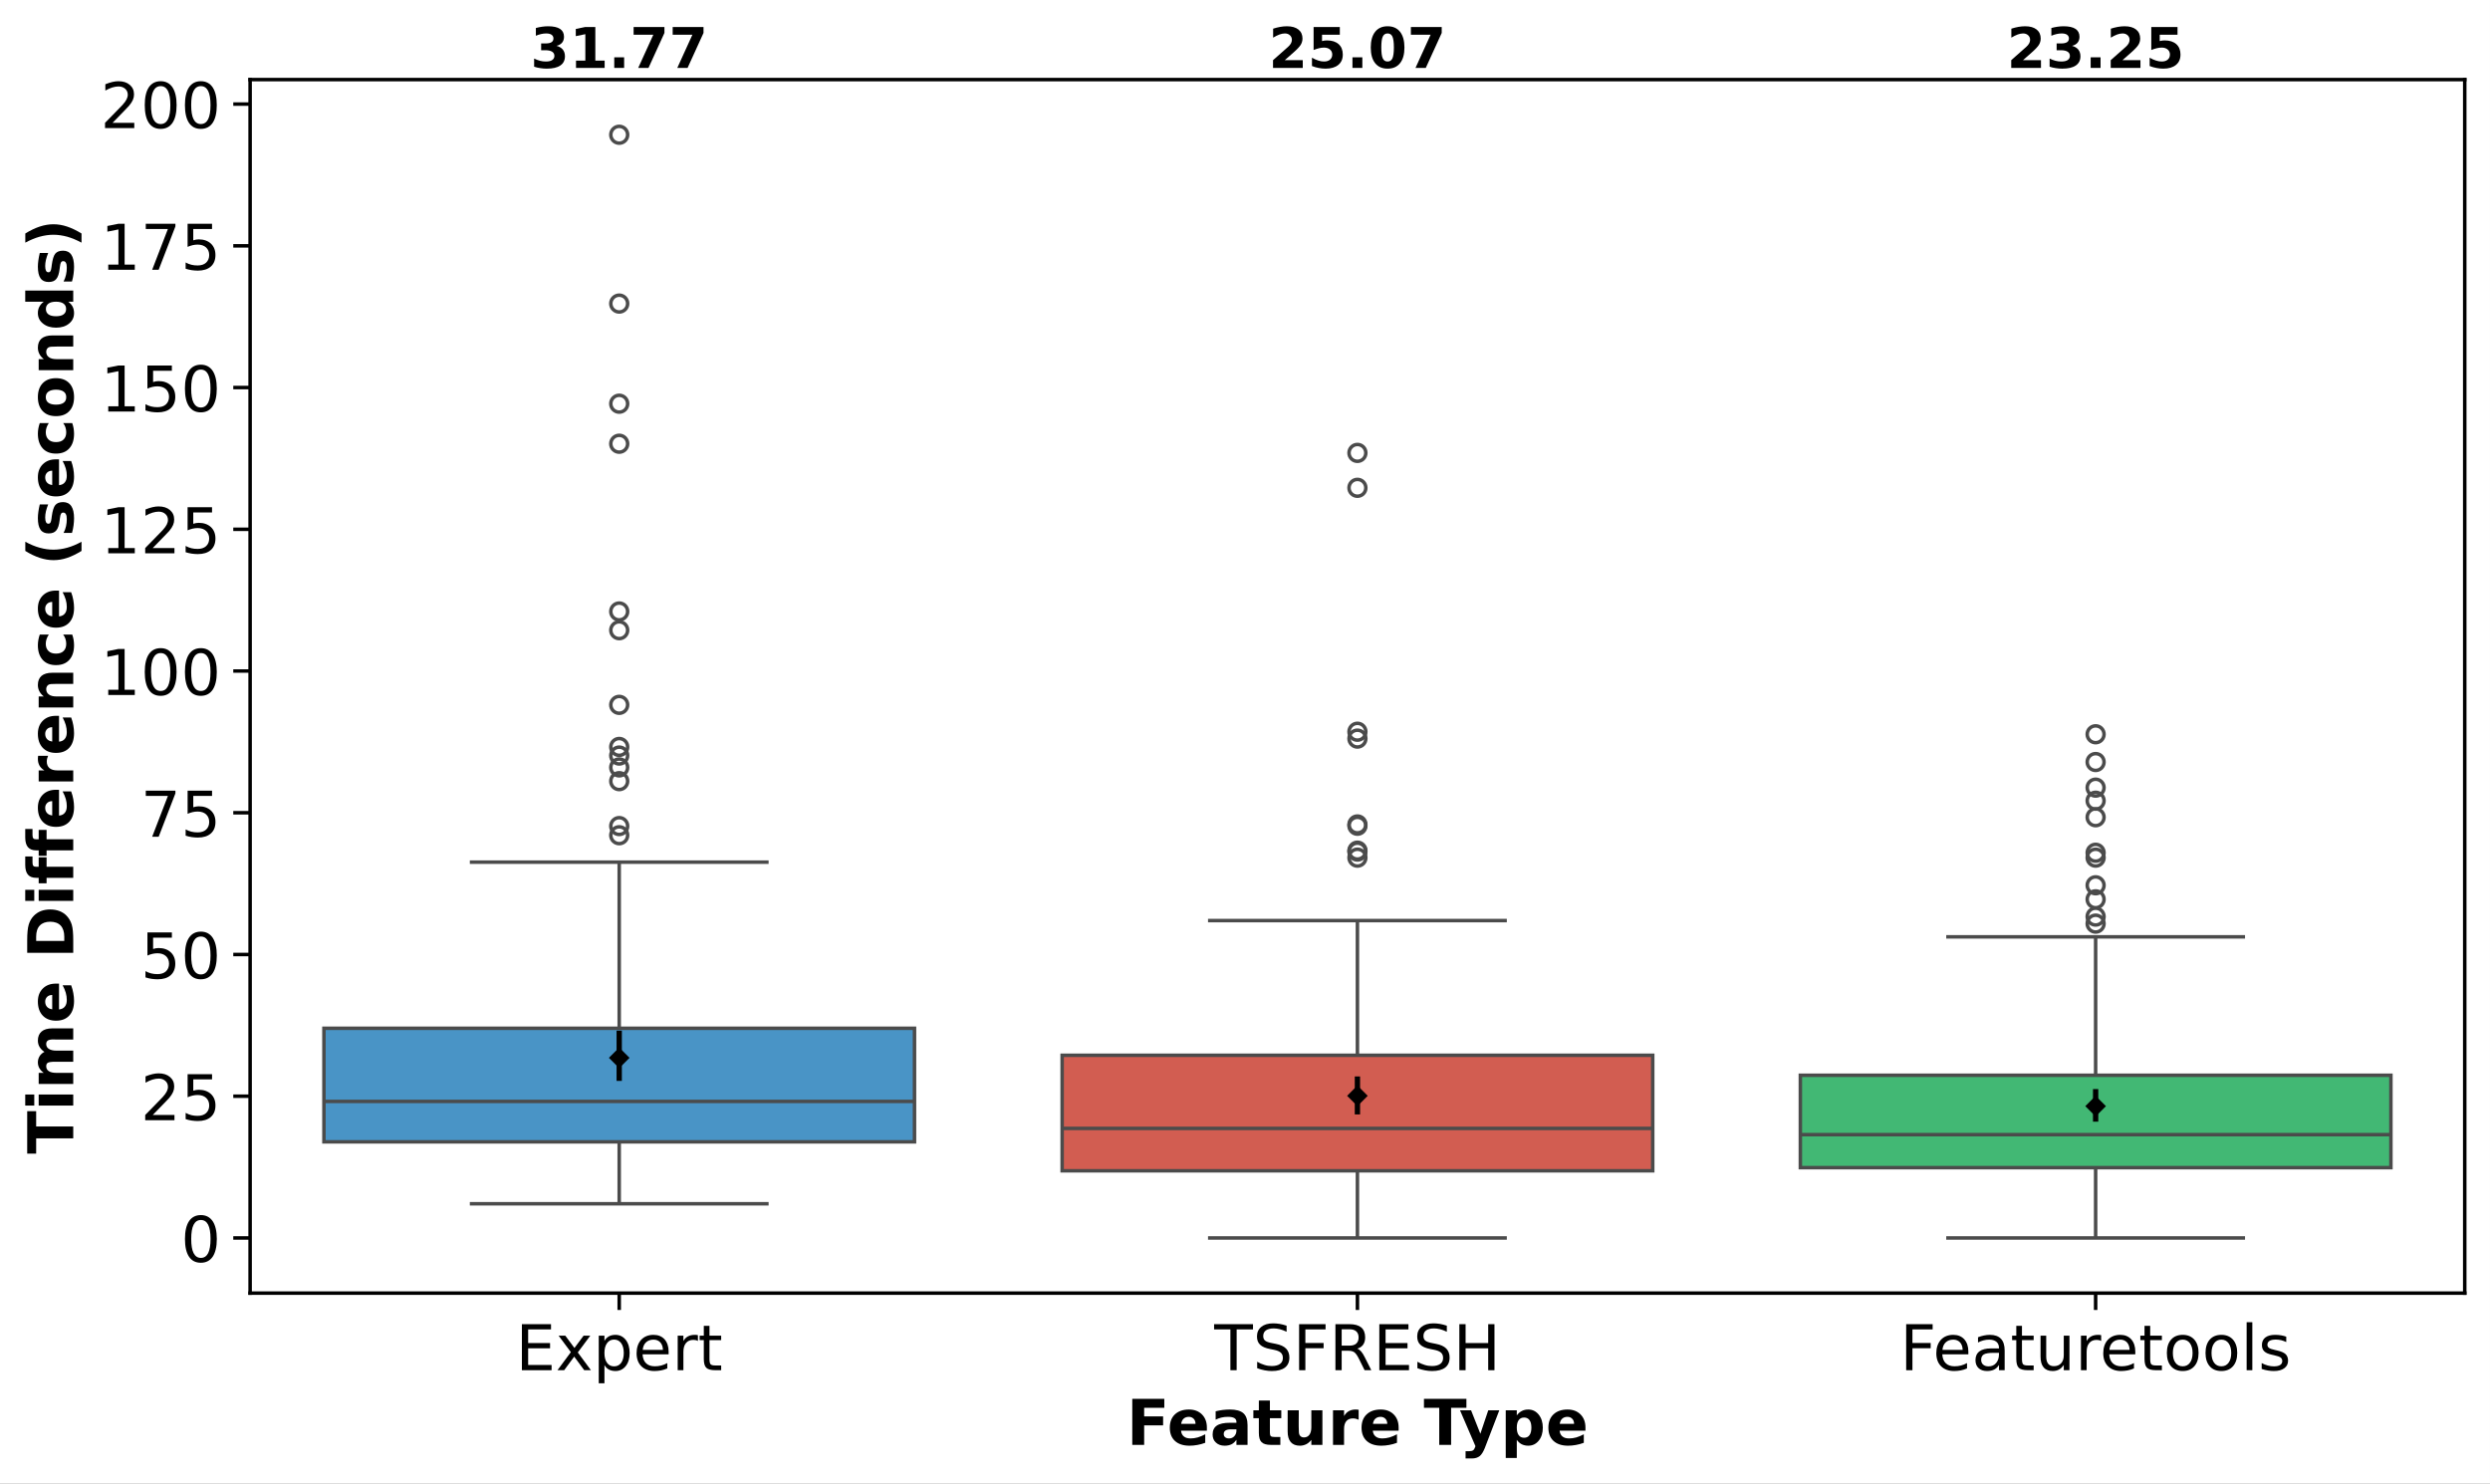
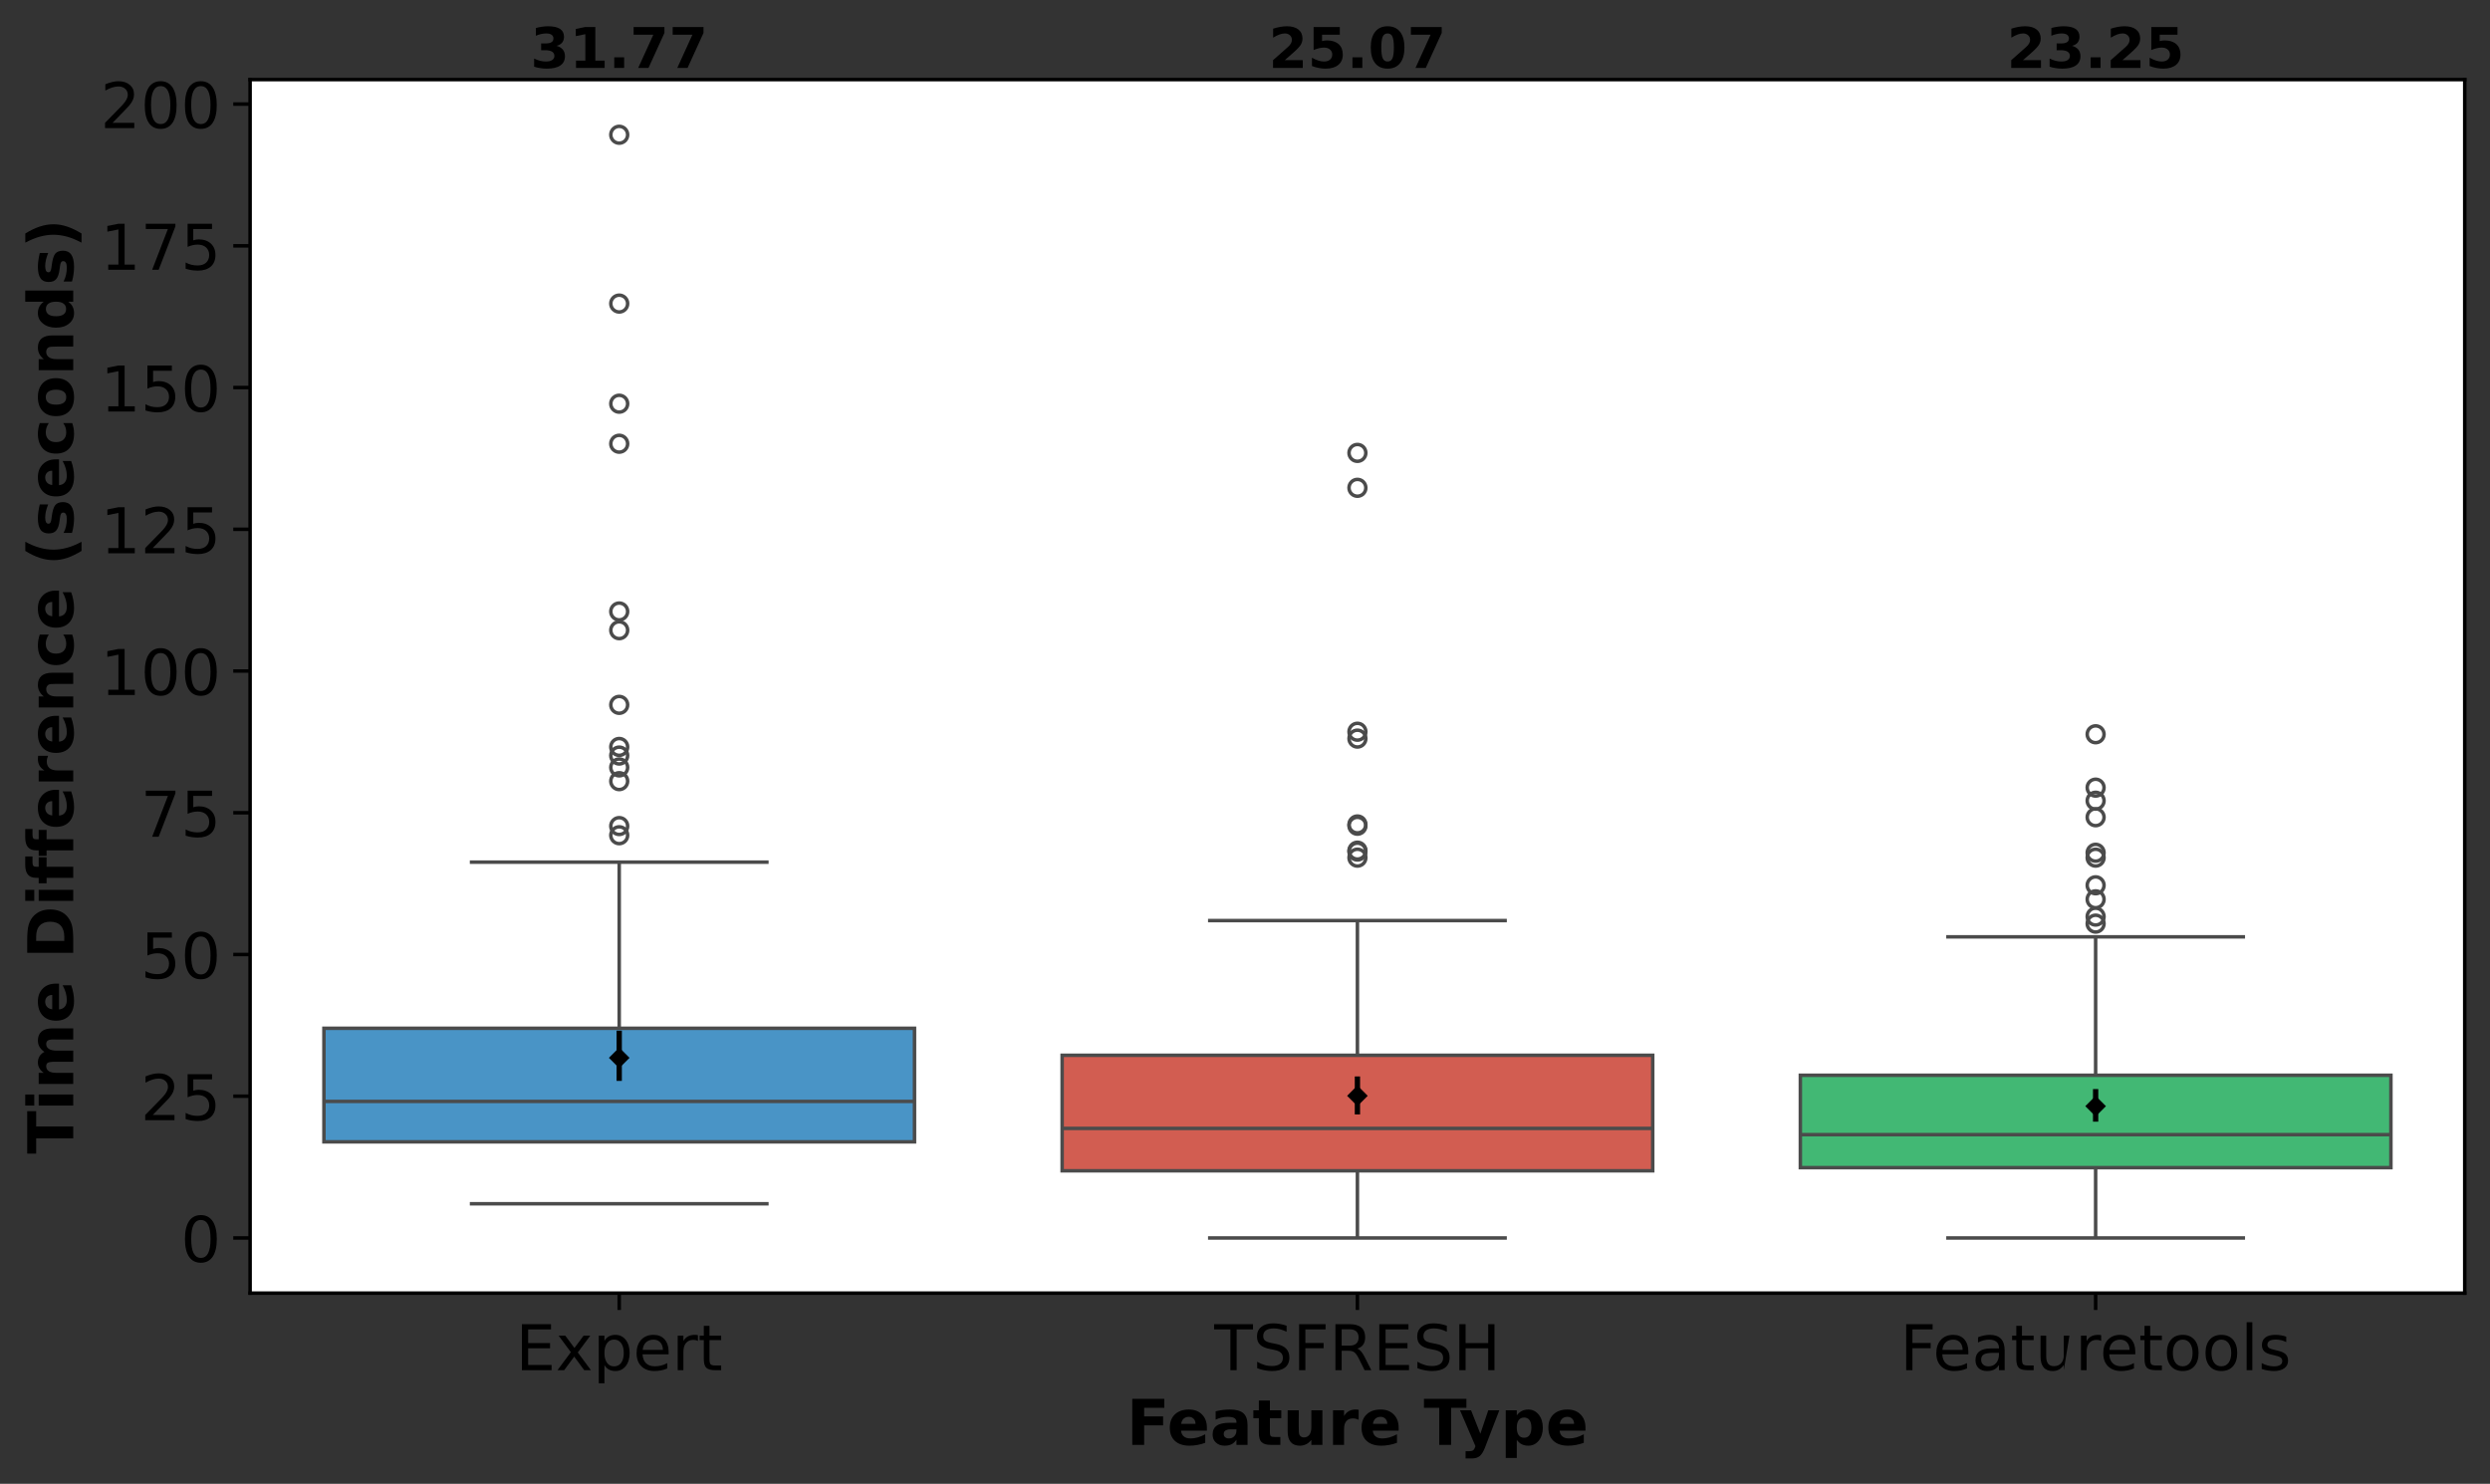
<svg xmlns="http://www.w3.org/2000/svg" xmlns:xlink="http://www.w3.org/1999/xlink" width="709.638pt" height="422.885pt" viewBox="0 0 709.638 422.885" version="1.1">
  <rect x="0" y="0" width="709.638" height="422.885" fill="#333333" stroke="none" />
  <defs>
    <g>
      <symbol overflow="visible" id="glyph0-0">
        <path style="stroke:none;" d="M 1.766 -13.121 L 10.062 -13.121 L 10.062 -11.629 L 3.547 -11.629 L 3.547 -7.738 L 9.793 -7.738 L 9.793 -6.246 L 3.547 -6.246 L 3.547 -1.492 L 10.223 -1.492 L 10.223 0 L 1.766 0 Z M 1.766 -13.121 " />
      </symbol>
      <symbol overflow="visible" id="glyph0-1">
        <path style="stroke:none;" d="M 9.883 -9.848 L 6.316 -5.059 L 10.062 0 L 8.152 0 L 5.293 -3.871 L 2.43 0 L 0.523 0 L 4.34 -5.148 L 0.848 -9.848 L 2.754 -9.848 L 5.363 -6.336 L 7.973 -9.848 Z M 9.883 -9.848 " />
      </symbol>
      <symbol overflow="visible" id="glyph0-2">
        <path style="stroke:none;" d="M 3.258 -1.477 L 3.258 3.727 L 1.637 3.727 L 1.637 -9.848 L 3.258 -9.848 L 3.258 -8.352 C 3.582 -8.93 4.016 -9.359 4.535 -9.648 C 5.059 -9.938 5.688 -10.078 6.406 -10.078 C 7.598 -10.078 8.566 -9.594 9.324 -8.656 C 10.062 -7.703 10.441 -6.461 10.441 -4.914 C 10.441 -3.367 10.062 -2.105 9.324 -1.172 C 8.566 -0.234 7.598 0.234 6.406 0.234 C 5.688 0.234 5.059 0.09 4.535 -0.18 C 4.016 -0.449 3.582 -0.883 3.258 -1.477 Z M 8.766 -4.914 C 8.766 -6.102 8.516 -7.02 8.027 -7.703 C 7.523 -8.387 6.859 -8.73 6.012 -8.73 C 5.148 -8.73 4.48 -8.387 3.996 -7.703 C 3.492 -7.02 3.258 -6.102 3.258 -4.914 C 3.258 -3.727 3.492 -2.789 3.996 -2.105 C 4.48 -1.422 5.148 -1.098 6.012 -1.098 C 6.859 -1.098 7.523 -1.422 8.027 -2.105 C 8.516 -2.789 8.766 -3.727 8.766 -4.914 Z M 8.766 -4.914 " />
      </symbol>
      <symbol overflow="visible" id="glyph0-3">
        <path style="stroke:none;" d="M 10.117 -5.328 L 10.117 -4.535 L 2.684 -4.535 C 2.754 -3.422 3.078 -2.555 3.691 -1.98 C 4.285 -1.402 5.113 -1.117 6.191 -1.117 C 6.805 -1.117 7.414 -1.188 7.992 -1.332 C 8.566 -1.477 9.16 -1.711 9.738 -2.035 L 9.738 -0.504 C 9.16 -0.254 8.566 -0.055 7.957 0.055 C 7.344 0.16 6.715 0.234 6.102 0.234 C 4.52 0.234 3.277 -0.215 2.359 -1.117 C 1.441 -2.016 0.988 -3.258 0.988 -4.824 C 0.988 -6.426 1.422 -7.703 2.285 -8.656 C 3.148 -9.594 4.34 -10.078 5.812 -10.078 C 7.145 -10.078 8.191 -9.648 8.965 -8.801 C 9.719 -7.938 10.117 -6.785 10.117 -5.328 Z M 8.496 -5.797 C 8.477 -6.68 8.227 -7.379 7.758 -7.922 C 7.273 -8.441 6.625 -8.711 5.832 -8.711 C 4.934 -8.711 4.211 -8.441 3.672 -7.938 C 3.133 -7.434 2.809 -6.715 2.734 -5.797 Z M 8.496 -5.797 " />
      </symbol>
      <symbol overflow="visible" id="glyph0-4">
        <path style="stroke:none;" d="M 7.398 -8.336 C 7.219 -8.441 7.02 -8.516 6.805 -8.566 C 6.59 -8.605 6.355 -8.641 6.102 -8.641 C 5.184 -8.641 4.48 -8.336 3.996 -7.738 C 3.492 -7.145 3.258 -6.301 3.258 -5.184 L 3.258 0 L 1.637 0 L 1.637 -9.848 L 3.258 -9.848 L 3.258 -8.316 C 3.582 -8.91 4.031 -9.359 4.57 -9.648 C 5.113 -9.938 5.777 -10.078 6.57 -10.078 C 6.68 -10.078 6.805 -10.062 6.949 -10.062 C 7.074 -10.043 7.219 -10.027 7.398 -9.988 Z M 7.398 -8.336 " />
      </symbol>
      <symbol overflow="visible" id="glyph0-5">
        <path style="stroke:none;" d="M 3.293 -12.637 L 3.293 -9.848 L 6.625 -9.848 L 6.625 -8.586 L 3.293 -8.586 L 3.293 -3.238 C 3.293 -2.43 3.402 -1.906 3.617 -1.691 C 3.836 -1.457 4.285 -1.352 4.969 -1.352 L 6.625 -1.352 L 6.625 0 L 4.969 0 C 3.707 0 2.844 -0.234 2.375 -0.703 C 1.906 -1.172 1.676 -2.016 1.676 -3.238 L 1.676 -8.586 L 0.484 -8.586 L 0.484 -9.848 L 1.676 -9.848 L 1.676 -12.637 Z M 3.293 -12.637 " />
      </symbol>
      <symbol overflow="visible" id="glyph0-6">
        <path style="stroke:none;" d="M -0.035 -13.121 L 11.051 -13.121 L 11.051 -11.629 L 6.391 -11.629 L 6.391 0 L 4.609 0 L 4.609 -11.629 L -0.035 -11.629 Z M -0.035 -13.121 " />
      </symbol>
      <symbol overflow="visible" id="glyph0-7">
        <path style="stroke:none;" d="M 9.629 -12.691 L 9.629 -10.961 C 8.945 -11.285 8.316 -11.52 7.723 -11.684 C 7.109 -11.824 6.535 -11.914 5.992 -11.914 C 5.023 -11.914 4.266 -11.719 3.742 -11.359 C 3.223 -10.98 2.969 -10.441 2.969 -9.758 C 2.969 -9.18 3.133 -8.73 3.492 -8.441 C 3.836 -8.137 4.5 -7.902 5.473 -7.723 L 6.551 -7.508 C 7.867 -7.254 8.84 -6.805 9.469 -6.176 C 10.098 -5.527 10.422 -4.68 10.422 -3.617 C 10.422 -2.34 9.988 -1.387 9.145 -0.738 C 8.281 -0.09 7.039 0.234 5.398 0.234 C 4.77 0.234 4.105 0.16 3.402 0.035 C 2.699 -0.09 1.98 -0.289 1.242 -0.574 L 1.242 -2.41 C 1.961 -1.996 2.664 -1.691 3.348 -1.492 C 4.031 -1.277 4.715 -1.188 5.398 -1.188 C 6.406 -1.188 7.184 -1.387 7.738 -1.781 C 8.281 -2.18 8.566 -2.734 8.566 -3.492 C 8.566 -4.141 8.371 -4.645 7.973 -5.004 C 7.578 -5.363 6.93 -5.633 6.031 -5.812 L 4.949 -6.031 C 3.617 -6.281 2.664 -6.695 2.07 -7.273 C 1.477 -7.828 1.188 -8.605 1.188 -9.613 C 1.188 -10.766 1.586 -11.684 2.41 -12.348 C 3.223 -13.016 4.355 -13.355 5.797 -13.355 C 6.406 -13.355 7.02 -13.301 7.668 -13.195 C 8.297 -13.086 8.945 -12.906 9.629 -12.691 Z M 9.629 -12.691 " />
      </symbol>
      <symbol overflow="visible" id="glyph0-8">
        <path style="stroke:none;" d="M 1.766 -13.121 L 9.305 -13.121 L 9.305 -11.629 L 3.547 -11.629 L 3.547 -7.758 L 8.746 -7.758 L 8.746 -6.266 L 3.547 -6.266 L 3.547 0 L 1.766 0 Z M 1.766 -13.121 " />
      </symbol>
      <symbol overflow="visible" id="glyph0-9">
        <path style="stroke:none;" d="M 7.992 -6.156 C 8.371 -6.012 8.746 -5.742 9.109 -5.328 C 9.469 -4.895 9.828 -4.32 10.188 -3.582 L 11.988 0 L 10.078 0 L 8.406 -3.367 C 7.973 -4.23 7.543 -4.824 7.145 -5.113 C 6.73 -5.398 6.176 -5.543 5.473 -5.543 L 3.547 -5.543 L 3.547 0 L 1.766 0 L 1.766 -13.121 L 5.777 -13.121 C 7.273 -13.121 8.387 -12.797 9.125 -12.188 C 9.863 -11.555 10.242 -10.602 10.242 -9.344 C 10.242 -8.516 10.043 -7.812 9.664 -7.273 C 9.27 -6.73 8.711 -6.355 7.992 -6.156 Z M 3.547 -11.664 L 3.547 -7.004 L 5.777 -7.004 C 6.625 -7.004 7.273 -7.199 7.703 -7.598 C 8.137 -7.992 8.371 -8.566 8.371 -9.344 C 8.371 -10.098 8.137 -10.676 7.703 -11.07 C 7.273 -11.465 6.625 -11.664 5.777 -11.664 Z M 3.547 -11.664 " />
      </symbol>
      <symbol overflow="visible" id="glyph0-10">
        <path style="stroke:none;" d="M 1.766 -13.121 L 3.547 -13.121 L 3.547 -7.738 L 9.988 -7.738 L 9.988 -13.121 L 11.773 -13.121 L 11.773 0 L 9.988 0 L 9.988 -6.246 L 3.547 -6.246 L 3.547 0 L 1.766 0 Z M 1.766 -13.121 " />
      </symbol>
      <symbol overflow="visible" id="glyph0-11">
        <path style="stroke:none;" d="M 6.176 -4.949 C 4.859 -4.949 3.961 -4.789 3.457 -4.5 C 2.953 -4.195 2.699 -3.691 2.699 -2.969 C 2.699 -2.395 2.879 -1.926 3.258 -1.602 C 3.637 -1.262 4.156 -1.098 4.805 -1.098 C 5.707 -1.098 6.426 -1.402 6.965 -2.051 C 7.508 -2.684 7.777 -3.527 7.777 -4.59 L 7.777 -4.949 Z M 9.395 -5.617 L 9.395 0 L 7.777 0 L 7.777 -1.492 C 7.398 -0.883 6.93 -0.449 6.391 -0.18 C 5.852 0.09 5.164 0.234 4.375 0.234 C 3.367 0.234 2.555 -0.035 1.961 -0.594 C 1.367 -1.152 1.078 -1.906 1.078 -2.863 C 1.078 -3.961 1.441 -4.789 2.195 -5.363 C 2.934 -5.922 4.031 -6.211 5.508 -6.211 L 7.777 -6.211 L 7.777 -6.371 C 7.777 -7.109 7.523 -7.688 7.039 -8.102 C 6.551 -8.496 5.867 -8.711 4.984 -8.711 C 4.41 -8.711 3.871 -8.641 3.328 -8.496 C 2.789 -8.352 2.285 -8.152 1.801 -7.902 L 1.801 -9.395 C 2.375 -9.613 2.953 -9.793 3.512 -9.898 C 4.066 -10.008 4.609 -10.078 5.148 -10.078 C 6.57 -10.078 7.633 -9.703 8.336 -8.965 C 9.035 -8.227 9.395 -7.109 9.395 -5.617 Z M 9.395 -5.617 " />
      </symbol>
      <symbol overflow="visible" id="glyph0-12">
-         <path style="stroke:none;" d="M 1.531 -3.887 L 1.531 -9.848 L 3.148 -9.848 L 3.148 -3.941 C 3.148 -3.008 3.328 -2.32 3.691 -1.855 C 4.051 -1.387 4.59 -1.152 5.328 -1.152 C 6.191 -1.152 6.895 -1.422 7.398 -1.98 C 7.902 -2.539 8.152 -3.293 8.152 -4.266 L 8.152 -9.848 L 9.773 -9.848 L 9.773 0 L 8.152 0 L 8.152 -1.512 C 7.758 -0.898 7.289 -0.469 6.785 -0.18 C 6.266 0.09 5.672 0.234 4.984 0.234 C 3.852 0.234 2.988 -0.109 2.41 -0.809 C 1.816 -1.492 1.531 -2.52 1.531 -3.887 Z M 5.598 -10.078 Z M 5.598 -10.078 " />
+         <path style="stroke:none;" d="M 1.531 -3.887 L 1.531 -9.848 L 3.148 -9.848 L 3.148 -3.941 C 3.148 -3.008 3.328 -2.32 3.691 -1.855 C 4.051 -1.387 4.59 -1.152 5.328 -1.152 C 6.191 -1.152 6.895 -1.422 7.398 -1.98 C 7.902 -2.539 8.152 -3.293 8.152 -4.266 L 8.152 -9.848 L 9.773 -9.848 L 8.152 0 L 8.152 -1.512 C 7.758 -0.898 7.289 -0.469 6.785 -0.18 C 6.266 0.09 5.672 0.234 4.984 0.234 C 3.852 0.234 2.988 -0.109 2.41 -0.809 C 1.816 -1.492 1.531 -2.52 1.531 -3.887 Z M 5.598 -10.078 Z M 5.598 -10.078 " />
      </symbol>
      <symbol overflow="visible" id="glyph0-13">
        <path style="stroke:none;" d="M 5.508 -8.711 C 4.645 -8.711 3.961 -8.371 3.457 -7.688 C 2.953 -7.004 2.699 -6.086 2.699 -4.914 C 2.699 -3.727 2.934 -2.809 3.438 -2.125 C 3.941 -1.441 4.625 -1.117 5.508 -1.117 C 6.371 -1.117 7.055 -1.441 7.559 -2.125 C 8.062 -2.809 8.316 -3.727 8.316 -4.914 C 8.316 -6.066 8.062 -7.004 7.559 -7.688 C 7.055 -8.371 6.371 -8.711 5.508 -8.711 Z M 5.508 -10.078 C 6.91 -10.078 8.012 -9.613 8.82 -8.711 C 9.613 -7.793 10.027 -6.535 10.027 -4.914 C 10.027 -3.293 9.613 -2.035 8.82 -1.133 C 8.012 -0.215 6.91 0.234 5.508 0.234 C 4.086 0.234 2.969 -0.215 2.18 -1.133 C 1.387 -2.035 0.988 -3.293 0.988 -4.914 C 0.988 -6.535 1.387 -7.793 2.18 -8.711 C 2.969 -9.613 4.086 -10.078 5.508 -10.078 Z M 5.508 -10.078 " />
      </symbol>
      <symbol overflow="visible" id="glyph0-14">
        <path style="stroke:none;" d="M 1.691 -13.68 L 3.312 -13.68 L 3.312 0 L 1.691 0 Z M 1.691 -13.68 " />
      </symbol>
      <symbol overflow="visible" id="glyph0-15">
        <path style="stroke:none;" d="M 7.973 -9.559 L 7.973 -8.027 C 7.508 -8.242 7.039 -8.426 6.551 -8.551 C 6.047 -8.656 5.543 -8.73 5.023 -8.73 C 4.211 -8.73 3.602 -8.605 3.203 -8.352 C 2.809 -8.102 2.609 -7.738 2.609 -7.254 C 2.609 -6.875 2.754 -6.59 3.043 -6.371 C 3.328 -6.156 3.906 -5.941 4.77 -5.762 L 5.328 -5.633 C 6.48 -5.383 7.289 -5.023 7.777 -4.59 C 8.242 -4.141 8.496 -3.512 8.496 -2.719 C 8.496 -1.801 8.137 -1.078 7.414 -0.559 C 6.695 -0.02 5.688 0.234 4.43 0.234 C 3.887 0.234 3.348 0.18 2.773 0.09 C 2.195 0 1.602 -0.145 0.973 -0.359 L 0.973 -2.035 C 1.566 -1.711 2.16 -1.477 2.734 -1.332 C 3.312 -1.172 3.887 -1.098 4.465 -1.098 C 5.219 -1.098 5.812 -1.223 6.227 -1.477 C 6.625 -1.727 6.84 -2.105 6.84 -2.594 C 6.84 -3.023 6.68 -3.367 6.391 -3.602 C 6.102 -3.836 5.453 -4.066 4.445 -4.285 L 3.887 -4.41 C 2.879 -4.625 2.141 -4.949 1.711 -5.383 C 1.262 -5.812 1.043 -6.406 1.043 -7.184 C 1.043 -8.102 1.367 -8.82 2.016 -9.324 C 2.664 -9.828 3.602 -10.078 4.824 -10.078 C 5.418 -10.078 5.977 -10.027 6.516 -9.938 C 7.039 -9.848 7.523 -9.719 7.973 -9.559 Z M 7.973 -9.559 " />
      </symbol>
      <symbol overflow="visible" id="glyph0-16">
        <path style="stroke:none;" d="M 5.723 -11.953 C 4.805 -11.953 4.121 -11.504 3.652 -10.602 C 3.188 -9.703 2.969 -8.352 2.969 -6.551 C 2.969 -4.754 3.188 -3.402 3.652 -2.504 C 4.121 -1.602 4.805 -1.152 5.723 -1.152 C 6.641 -1.152 7.324 -1.602 7.793 -2.504 C 8.242 -3.402 8.477 -4.754 8.477 -6.551 C 8.477 -8.352 8.242 -9.703 7.793 -10.602 C 7.324 -11.504 6.641 -11.953 5.723 -11.953 Z M 5.723 -13.355 C 7.184 -13.355 8.297 -12.762 9.09 -11.609 C 9.863 -10.441 10.262 -8.746 10.262 -6.551 C 10.262 -4.34 9.863 -2.645 9.09 -1.492 C 8.297 -0.344 7.184 0.234 5.707 0.234 C 4.23 0.234 3.113 -0.344 2.34 -1.492 C 1.566 -2.645 1.188 -4.34 1.188 -6.551 C 1.188 -8.746 1.566 -10.441 2.34 -11.609 C 3.113 -12.762 4.246 -13.355 5.723 -13.355 Z M 5.723 -13.355 " />
      </symbol>
      <symbol overflow="visible" id="glyph0-17">
        <path style="stroke:none;" d="M 3.457 -1.492 L 9.648 -1.492 L 9.648 0 L 1.312 0 L 1.312 -1.492 C 1.98 -2.18 2.898 -3.113 4.066 -4.301 C 5.219 -5.473 5.957 -6.227 6.266 -6.57 C 6.84 -7.199 7.234 -7.738 7.453 -8.191 C 7.668 -8.621 7.793 -9.07 7.793 -9.504 C 7.793 -10.188 7.543 -10.766 7.055 -11.195 C 6.57 -11.629 5.941 -11.863 5.148 -11.863 C 4.59 -11.863 3.996 -11.754 3.383 -11.574 C 2.773 -11.375 2.105 -11.09 1.402 -10.691 L 1.402 -12.492 C 2.125 -12.781 2.789 -12.996 3.402 -13.141 C 4.016 -13.285 4.59 -13.355 5.113 -13.355 C 6.461 -13.355 7.543 -13.016 8.352 -12.328 C 9.16 -11.645 9.574 -10.746 9.574 -9.613 C 9.574 -9.07 9.469 -8.551 9.27 -8.082 C 9.07 -7.598 8.711 -7.02 8.172 -6.371 C 8.027 -6.191 7.559 -5.707 6.77 -4.895 C 5.977 -4.086 4.879 -2.953 3.457 -1.492 Z M 3.457 -1.492 " />
      </symbol>
      <symbol overflow="visible" id="glyph0-18">
        <path style="stroke:none;" d="M 1.945 -13.121 L 8.91 -13.121 L 8.91 -11.629 L 3.562 -11.629 L 3.562 -8.406 C 3.816 -8.496 4.086 -8.566 4.34 -8.605 C 4.59 -8.641 4.859 -8.676 5.113 -8.676 C 6.57 -8.676 7.723 -8.262 8.586 -7.469 C 9.449 -6.66 9.883 -5.578 9.883 -4.211 C 9.883 -2.789 9.434 -1.691 8.551 -0.918 C 7.668 -0.145 6.426 0.234 4.844 0.234 C 4.285 0.234 3.727 0.18 3.148 0.109 C 2.574 0.02 1.996 -0.109 1.387 -0.305 L 1.387 -2.09 C 1.906 -1.801 2.449 -1.586 3.023 -1.441 C 3.582 -1.297 4.176 -1.242 4.805 -1.242 C 5.812 -1.242 6.625 -1.492 7.219 -2.035 C 7.793 -2.574 8.102 -3.293 8.102 -4.211 C 8.102 -5.113 7.793 -5.832 7.219 -6.371 C 6.625 -6.91 5.812 -7.184 4.805 -7.184 C 4.34 -7.184 3.852 -7.129 3.383 -7.02 C 2.914 -6.91 2.43 -6.75 1.945 -6.535 Z M 1.945 -13.121 " />
      </symbol>
      <symbol overflow="visible" id="glyph0-19">
        <path style="stroke:none;" d="M 1.477 -13.121 L 9.918 -13.121 L 9.918 -12.367 L 5.148 0 L 3.293 0 L 7.777 -11.629 L 1.477 -11.629 Z M 1.477 -13.121 " />
      </symbol>
      <symbol overflow="visible" id="glyph0-20">
        <path style="stroke:none;" d="M 2.23 -1.492 L 5.129 -1.492 L 5.129 -11.504 L 1.98 -10.871 L 1.98 -12.492 L 5.113 -13.121 L 6.895 -13.121 L 6.895 -1.492 L 9.793 -1.492 L 9.793 0 L 2.23 0 Z M 2.23 -1.492 " />
      </symbol>
      <symbol overflow="visible" id="glyph1-0">
        <path style="stroke:none;" d="M 1.656 -13.121 L 10.781 -13.121 L 10.781 -10.566 L 5.039 -10.566 L 5.039 -8.117 L 10.441 -8.117 L 10.441 -5.562 L 5.039 -5.562 L 5.039 0 L 1.656 0 Z M 1.656 -13.121 " />
      </symbol>
      <symbol overflow="visible" id="glyph1-1">
        <path style="stroke:none;" d="M 11.34 -4.949 L 11.34 -4.051 L 3.977 -4.051 C 4.051 -3.312 4.32 -2.754 4.789 -2.395 C 5.238 -2.016 5.867 -1.836 6.695 -1.836 C 7.344 -1.836 8.027 -1.926 8.73 -2.125 C 9.414 -2.32 10.133 -2.629 10.871 -3.023 L 10.871 -0.594 C 10.117 -0.305 9.379 -0.109 8.641 0.02 C 7.883 0.16 7.145 0.234 6.406 0.234 C 4.625 0.234 3.238 -0.215 2.25 -1.117 C 1.262 -2.016 0.773 -3.277 0.773 -4.914 C 0.773 -6.516 1.262 -7.777 2.23 -8.695 C 3.203 -9.613 4.535 -10.078 6.227 -10.078 C 7.777 -10.078 9 -9.613 9.938 -8.676 C 10.871 -7.738 11.34 -6.496 11.34 -4.949 Z M 8.102 -5.992 C 8.102 -6.59 7.922 -7.074 7.578 -7.434 C 7.219 -7.793 6.77 -7.992 6.211 -7.992 C 5.598 -7.992 5.094 -7.812 4.715 -7.469 C 4.34 -7.129 4.105 -6.641 4.016 -5.992 Z M 8.102 -5.992 " />
      </symbol>
      <symbol overflow="visible" id="glyph1-2">
        <path style="stroke:none;" d="M 5.922 -4.43 C 5.258 -4.43 4.754 -4.301 4.43 -4.086 C 4.105 -3.871 3.941 -3.547 3.941 -3.113 C 3.941 -2.719 4.066 -2.395 4.34 -2.18 C 4.609 -1.945 4.984 -1.836 5.453 -1.836 C 6.047 -1.836 6.551 -2.035 6.949 -2.465 C 7.344 -2.898 7.559 -3.422 7.559 -4.066 L 7.559 -4.43 Z M 10.727 -5.617 L 10.727 0 L 7.559 0 L 7.559 -1.457 C 7.129 -0.848 6.66 -0.414 6.137 -0.16 C 5.598 0.09 4.969 0.234 4.211 0.234 C 3.188 0.234 2.359 -0.055 1.727 -0.648 C 1.078 -1.223 0.773 -1.996 0.773 -2.953 C 0.773 -4.105 1.172 -4.949 1.961 -5.488 C 2.754 -6.031 3.996 -6.301 5.707 -6.301 L 7.559 -6.301 L 7.559 -6.551 C 7.559 -7.039 7.363 -7.398 6.965 -7.633 C 6.57 -7.867 5.957 -7.992 5.129 -7.992 C 4.445 -7.992 3.816 -7.922 3.238 -7.777 C 2.664 -7.633 2.125 -7.434 1.637 -7.184 L 1.637 -9.574 C 2.305 -9.738 2.969 -9.863 3.652 -9.953 C 4.34 -10.027 5.023 -10.078 5.707 -10.078 C 7.469 -10.078 8.746 -9.719 9.539 -9.02 C 10.332 -8.316 10.727 -7.184 10.727 -5.617 Z M 10.727 -5.617 " />
      </symbol>
      <symbol overflow="visible" id="glyph1-3">
        <path style="stroke:none;" d="M 4.949 -12.637 L 4.949 -9.848 L 8.191 -9.848 L 8.191 -7.598 L 4.949 -7.598 L 4.949 -3.422 C 4.949 -2.953 5.039 -2.645 5.219 -2.484 C 5.398 -2.32 5.762 -2.25 6.301 -2.25 L 7.922 -2.25 L 7.922 0 L 5.219 0 C 3.977 0 3.098 -0.254 2.574 -0.773 C 2.051 -1.277 1.801 -2.16 1.801 -3.422 L 1.801 -7.598 L 0.234 -7.598 L 0.234 -9.848 L 1.801 -9.848 L 1.801 -12.637 Z M 4.949 -12.637 " />
      </symbol>
      <symbol overflow="visible" id="glyph1-4">
        <path style="stroke:none;" d="M 1.402 -3.836 L 1.402 -9.848 L 4.57 -9.848 L 4.57 -8.855 C 4.57 -8.316 4.555 -7.648 4.555 -6.84 C 4.555 -6.031 4.555 -5.488 4.555 -5.238 C 4.555 -4.445 4.57 -3.871 4.609 -3.527 C 4.645 -3.168 4.715 -2.914 4.824 -2.773 C 4.949 -2.555 5.113 -2.395 5.328 -2.285 C 5.527 -2.18 5.762 -2.125 6.047 -2.125 C 6.695 -2.125 7.219 -2.375 7.598 -2.879 C 7.957 -3.383 8.152 -4.086 8.152 -4.984 L 8.152 -9.848 L 11.305 -9.848 L 11.305 0 L 8.152 0 L 8.152 -1.422 C 7.688 -0.848 7.184 -0.414 6.641 -0.16 C 6.102 0.09 5.527 0.234 4.895 0.234 C 3.742 0.234 2.879 -0.109 2.285 -0.793 C 1.691 -1.477 1.402 -2.504 1.402 -3.836 Z M 1.402 -3.836 " />
      </symbol>
      <symbol overflow="visible" id="glyph1-5">
        <path style="stroke:none;" d="M 8.82 -7.164 C 8.531 -7.289 8.262 -7.379 7.992 -7.453 C 7.723 -7.508 7.453 -7.543 7.184 -7.543 C 6.371 -7.543 5.742 -7.273 5.309 -6.77 C 4.879 -6.246 4.66 -5.508 4.66 -4.535 L 4.66 0 L 1.512 0 L 1.512 -9.848 L 4.66 -9.848 L 4.66 -8.227 C 5.059 -8.875 5.508 -9.344 6.047 -9.629 C 6.57 -9.918 7.199 -10.078 7.938 -10.078 C 8.047 -10.078 8.152 -10.062 8.281 -10.062 C 8.387 -10.062 8.566 -10.043 8.82 -10.008 Z M 8.82 -7.164 " />
      </symbol>
      <symbol overflow="visible" id="glyph1-6">
        <path style="stroke:none;" d="" />
      </symbol>
      <symbol overflow="visible" id="glyph1-7">
        <path style="stroke:none;" d="M 0.09 -13.121 L 12.188 -13.121 L 12.188 -10.566 L 7.828 -10.566 L 7.828 0 L 4.445 0 L 4.445 -10.566 L 0.09 -10.566 Z M 0.09 -13.121 " />
      </symbol>
      <symbol overflow="visible" id="glyph1-8">
        <path style="stroke:none;" d="M 0.215 -9.848 L 3.367 -9.848 L 6.012 -3.168 L 8.262 -9.848 L 11.41 -9.848 L 7.273 0.918 C 6.84 1.996 6.355 2.773 5.812 3.203 C 5.258 3.637 4.52 3.871 3.617 3.871 L 1.801 3.871 L 1.801 1.801 L 2.789 1.801 C 3.312 1.801 3.691 1.711 3.941 1.547 C 4.195 1.367 4.375 1.062 4.52 0.629 L 4.609 0.359 Z M 0.215 -9.848 " />
      </symbol>
      <symbol overflow="visible" id="glyph1-9">
        <path style="stroke:none;" d="M 4.66 -1.422 L 4.66 3.727 L 1.512 3.727 L 1.512 -9.848 L 4.66 -9.848 L 4.66 -8.406 C 5.094 -8.98 5.562 -9.395 6.102 -9.664 C 6.625 -9.938 7.234 -10.078 7.922 -10.078 C 9.125 -10.078 10.117 -9.594 10.906 -8.621 C 11.684 -7.648 12.078 -6.406 12.078 -4.895 C 12.078 -3.383 11.684 -2.141 10.906 -1.188 C 10.117 -0.234 9.125 0.234 7.922 0.234 C 7.234 0.234 6.625 0.09 6.102 -0.16 C 5.562 -0.414 5.094 -0.848 4.66 -1.422 Z M 6.75 -7.793 C 6.066 -7.793 5.562 -7.543 5.203 -7.055 C 4.844 -6.551 4.66 -5.852 4.66 -4.914 C 4.66 -3.977 4.844 -3.258 5.203 -2.773 C 5.562 -2.27 6.066 -2.035 6.75 -2.035 C 7.414 -2.035 7.922 -2.27 8.281 -2.773 C 8.641 -3.258 8.82 -3.977 8.82 -4.914 C 8.82 -5.852 8.641 -6.551 8.281 -7.055 C 7.922 -7.543 7.414 -7.793 6.75 -7.793 Z M 6.75 -7.793 " />
      </symbol>
      <symbol overflow="visible" id="glyph2-0">
        <path style="stroke:none;" d="M -13.121 -0.09 L -13.121 -12.188 L -10.566 -12.188 L -10.566 -7.828 L 0 -7.828 L 0 -4.445 L -10.566 -4.445 L -10.566 -0.09 Z M -13.121 -0.09 " />
      </symbol>
      <symbol overflow="visible" id="glyph2-1">
        <path style="stroke:none;" d="M -9.848 -1.512 L -9.848 -4.66 L 0 -4.66 L 0 -1.512 Z M -13.68 -1.512 L -13.68 -4.66 L -11.105 -4.66 L -11.105 -1.512 Z M -13.68 -1.512 " />
      </symbol>
      <symbol overflow="visible" id="glyph2-2">
        <path style="stroke:none;" d="M -8.207 -10.637 C -8.82 -11.035 -9.27 -11.504 -9.594 -12.043 C -9.918 -12.582 -10.078 -13.195 -10.078 -13.859 C -10.078 -14.977 -9.719 -15.84 -9.035 -16.434 C -8.336 -17.027 -7.324 -17.336 -5.992 -17.336 L 0 -17.336 L 0 -14.164 L -5.129 -14.164 C -5.203 -14.164 -5.293 -14.184 -5.363 -14.184 C -5.438 -14.184 -5.562 -14.184 -5.723 -14.184 C -6.406 -14.184 -6.91 -14.074 -7.234 -13.879 C -7.543 -13.66 -7.703 -13.34 -7.703 -12.887 C -7.703 -12.277 -7.453 -11.824 -6.965 -11.504 C -6.461 -11.18 -5.762 -10.996 -4.844 -10.996 L 0 -10.996 L 0 -7.828 L -5.129 -7.828 C -6.211 -7.828 -6.91 -7.723 -7.234 -7.543 C -7.543 -7.363 -7.703 -7.02 -7.703 -6.551 C -7.703 -5.941 -7.453 -5.473 -6.965 -5.148 C -6.461 -4.824 -5.762 -4.66 -4.844 -4.66 L 0 -4.66 L 0 -1.492 L -9.848 -1.492 L -9.848 -4.66 L -8.406 -4.66 C -8.945 -5.039 -9.359 -5.488 -9.648 -5.992 C -9.938 -6.496 -10.078 -7.039 -10.078 -7.648 C -10.078 -8.316 -9.898 -8.91 -9.574 -9.434 C -9.254 -9.953 -8.785 -10.352 -8.207 -10.637 Z M -8.207 -10.637 " />
      </symbol>
      <symbol overflow="visible" id="glyph2-3">
        <path style="stroke:none;" d="M -4.949 -11.34 L -4.051 -11.34 L -4.051 -3.977 C -3.312 -4.051 -2.754 -4.32 -2.395 -4.789 C -2.016 -5.238 -1.836 -5.867 -1.836 -6.695 C -1.836 -7.344 -1.926 -8.027 -2.125 -8.73 C -2.32 -9.414 -2.629 -10.133 -3.023 -10.871 L -0.594 -10.871 C -0.305 -10.117 -0.109 -9.379 0.02 -8.641 C 0.16 -7.883 0.234 -7.145 0.234 -6.406 C 0.234 -4.625 -0.215 -3.238 -1.117 -2.25 C -2.016 -1.262 -3.277 -0.773 -4.914 -0.773 C -6.516 -0.773 -7.777 -1.262 -8.695 -2.23 C -9.613 -3.203 -10.078 -4.535 -10.078 -6.227 C -10.078 -7.777 -9.613 -9 -8.676 -9.938 C -7.738 -10.871 -6.496 -11.34 -4.949 -11.34 Z M -5.992 -8.102 C -6.59 -8.102 -7.074 -7.922 -7.434 -7.578 C -7.793 -7.219 -7.992 -6.77 -7.992 -6.211 C -7.992 -5.598 -7.812 -5.094 -7.469 -4.715 C -7.129 -4.34 -6.641 -4.105 -5.992 -4.016 Z M -5.992 -8.102 " />
      </symbol>
      <symbol overflow="visible" id="glyph2-4">
        <path style="stroke:none;" d="" />
      </symbol>
      <symbol overflow="visible" id="glyph2-5">
        <path style="stroke:none;" d="M -10.566 -5.039 L -2.555 -5.039 L -2.555 -6.246 C -2.555 -7.613 -2.898 -8.676 -3.582 -9.414 C -4.266 -10.133 -5.258 -10.512 -6.57 -10.512 C -7.867 -10.512 -8.855 -10.133 -9.539 -9.414 C -10.223 -8.695 -10.566 -7.633 -10.566 -6.246 Z M -13.121 -1.656 L -13.121 -5.219 C -13.121 -7.199 -12.977 -8.695 -12.691 -9.664 C -12.402 -10.637 -11.934 -11.484 -11.25 -12.188 C -10.656 -12.797 -9.973 -13.246 -9.199 -13.555 C -8.426 -13.844 -7.543 -14.004 -6.57 -14.004 C -5.578 -14.004 -4.699 -13.844 -3.926 -13.555 C -3.133 -13.246 -2.449 -12.797 -1.871 -12.188 C -1.188 -11.465 -0.703 -10.621 -0.414 -9.648 C -0.125 -8.656 0 -7.184 0 -5.219 L 0 -1.656 Z M -13.121 -1.656 " />
      </symbol>
      <symbol overflow="visible" id="glyph2-6">
        <path style="stroke:none;" d="M -13.68 -7.992 L -11.609 -7.992 L -11.609 -6.246 C -11.609 -5.797 -11.52 -5.488 -11.359 -5.309 C -11.195 -5.129 -10.926 -5.059 -10.531 -5.059 L -9.848 -5.059 L -9.848 -7.738 L -7.598 -7.738 L -7.598 -5.059 L 0 -5.059 L 0 -1.906 L -7.598 -1.906 L -7.598 -0.344 L -9.848 -0.344 L -9.848 -1.906 L -10.531 -1.906 C -11.594 -1.906 -12.383 -2.195 -12.906 -2.809 C -13.41 -3.402 -13.68 -4.32 -13.68 -5.578 Z M -13.68 -7.992 " />
      </symbol>
      <symbol overflow="visible" id="glyph2-7">
        <path style="stroke:none;" d="M -7.164 -8.82 C -7.289 -8.531 -7.379 -8.262 -7.453 -7.992 C -7.508 -7.723 -7.543 -7.453 -7.543 -7.184 C -7.543 -6.371 -7.273 -5.742 -6.77 -5.309 C -6.246 -4.879 -5.508 -4.66 -4.535 -4.66 L 0 -4.66 L 0 -1.512 L -9.848 -1.512 L -9.848 -4.66 L -8.227 -4.66 C -8.875 -5.059 -9.344 -5.508 -9.629 -6.047 C -9.918 -6.57 -10.078 -7.199 -10.078 -7.938 C -10.078 -8.047 -10.062 -8.152 -10.062 -8.281 C -10.062 -8.387 -10.043 -8.566 -10.008 -8.82 Z M -7.164 -8.82 " />
      </symbol>
      <symbol overflow="visible" id="glyph2-8">
        <path style="stroke:none;" d="M -5.992 -11.41 L 0 -11.41 L 0 -8.242 L -4.59 -8.242 C -5.438 -8.242 -6.012 -8.227 -6.336 -8.191 C -6.66 -8.152 -6.895 -8.082 -7.055 -7.992 C -7.254 -7.867 -7.414 -7.703 -7.523 -7.488 C -7.633 -7.273 -7.703 -7.02 -7.703 -6.77 C -7.703 -6.102 -7.453 -5.578 -6.949 -5.219 C -6.445 -4.844 -5.742 -4.66 -4.844 -4.66 L 0 -4.66 L 0 -1.512 L -9.848 -1.512 L -9.848 -4.66 L -8.406 -4.66 C -8.98 -5.129 -9.395 -5.617 -9.664 -6.156 C -9.938 -6.695 -10.078 -7.289 -10.078 -7.938 C -10.078 -9.07 -9.719 -9.938 -9.035 -10.531 C -8.336 -11.105 -7.324 -11.41 -5.992 -11.41 Z M -5.992 -11.41 " />
      </symbol>
      <symbol overflow="visible" id="glyph2-9">
        <path style="stroke:none;" d="M -9.539 -9.469 L -6.965 -9.469 C -7.254 -9.035 -7.469 -8.605 -7.613 -8.172 C -7.758 -7.738 -7.828 -7.289 -7.828 -6.84 C -7.828 -5.957 -7.559 -5.273 -7.055 -4.789 C -6.551 -4.285 -5.832 -4.051 -4.914 -4.051 C -3.977 -4.051 -3.258 -4.285 -2.754 -4.789 C -2.25 -5.273 -1.996 -5.957 -1.996 -6.84 C -1.996 -7.324 -2.07 -7.793 -2.215 -8.242 C -2.359 -8.676 -2.574 -9.09 -2.863 -9.469 L -0.289 -9.469 C -0.109 -8.965 0.02 -8.461 0.109 -7.957 C 0.18 -7.453 0.234 -6.949 0.234 -6.445 C 0.234 -4.66 -0.215 -3.277 -1.117 -2.27 C -2.016 -1.262 -3.293 -0.773 -4.914 -0.773 C -6.535 -0.773 -7.793 -1.262 -8.711 -2.27 C -9.613 -3.277 -10.078 -4.66 -10.078 -6.445 C -10.078 -6.949 -10.027 -7.453 -9.938 -7.957 C -9.848 -8.461 -9.719 -8.965 -9.539 -9.469 Z M -9.539 -9.469 " />
      </symbol>
      <symbol overflow="visible" id="glyph2-10">
        <path style="stroke:none;" d="M 2.359 -6.785 L 2.359 -4.176 C 0.898 -3.277 -0.469 -2.609 -1.766 -2.18 C -3.059 -1.746 -4.34 -1.547 -5.633 -1.547 C -6.91 -1.547 -8.207 -1.766 -9.523 -2.195 C -10.836 -2.629 -12.223 -3.277 -13.66 -4.176 L -13.66 -6.785 C -12.258 -6.031 -10.906 -5.453 -9.574 -5.094 C -8.242 -4.715 -6.949 -4.535 -5.652 -4.535 C -4.355 -4.535 -3.043 -4.715 -1.711 -5.094 C -0.379 -5.453 0.953 -6.031 2.359 -6.785 Z M 2.359 -6.785 " />
      </symbol>
      <symbol overflow="visible" id="glyph2-11">
        <path style="stroke:none;" d="M -9.539 -9.199 L -7.145 -9.199 C -7.414 -8.516 -7.633 -7.867 -7.777 -7.254 C -7.922 -6.625 -7.992 -6.031 -7.992 -5.473 C -7.992 -4.859 -7.902 -4.43 -7.758 -4.141 C -7.613 -3.852 -7.379 -3.707 -7.074 -3.707 C -6.82 -3.707 -6.625 -3.816 -6.496 -4.031 C -6.355 -4.246 -6.266 -4.645 -6.191 -5.219 L -6.121 -5.777 C -5.902 -7.379 -5.578 -8.461 -5.113 -9.02 C -4.645 -9.574 -3.906 -9.863 -2.898 -9.863 C -1.855 -9.863 -1.062 -9.469 -0.539 -8.695 C -0.02 -7.922 0.234 -6.77 0.234 -5.238 C 0.234 -4.59 0.18 -3.906 0.09 -3.223 C 0 -2.52 -0.145 -1.801 -0.359 -1.078 L -2.754 -1.078 C -2.43 -1.691 -2.195 -2.34 -2.051 -3.008 C -1.906 -3.652 -1.836 -4.34 -1.836 -5.023 C -1.836 -5.633 -1.906 -6.086 -2.09 -6.406 C -2.25 -6.715 -2.504 -6.875 -2.844 -6.875 C -3.133 -6.875 -3.328 -6.77 -3.473 -6.551 C -3.617 -6.336 -3.727 -5.902 -3.797 -5.273 L -3.871 -4.715 C -4.031 -3.312 -4.355 -2.34 -4.844 -1.781 C -5.309 -1.207 -6.031 -0.938 -7.004 -0.938 C -8.047 -0.938 -8.82 -1.277 -9.324 -1.996 C -9.828 -2.719 -10.078 -3.816 -10.078 -5.293 C -10.078 -5.867 -10.027 -6.461 -9.938 -7.109 C -9.848 -7.758 -9.719 -8.441 -9.539 -9.199 Z M -9.539 -9.199 " />
      </symbol>
      <symbol overflow="visible" id="glyph2-12">
        <path style="stroke:none;" d="M -7.828 -6.191 C -7.828 -5.488 -7.578 -4.949 -7.074 -4.59 C -6.57 -4.23 -5.852 -4.051 -4.914 -4.051 C -3.961 -4.051 -3.238 -4.23 -2.734 -4.59 C -2.23 -4.949 -1.996 -5.488 -1.996 -6.191 C -1.996 -6.875 -2.23 -7.398 -2.734 -7.758 C -3.238 -8.117 -3.961 -8.316 -4.914 -8.316 C -5.852 -8.316 -6.57 -8.117 -7.074 -7.758 C -7.578 -7.398 -7.828 -6.875 -7.828 -6.191 Z M -10.078 -6.191 C -10.078 -7.883 -9.613 -9.199 -8.711 -10.152 C -7.793 -11.105 -6.535 -11.594 -4.914 -11.594 C -3.293 -11.594 -2.016 -11.105 -1.117 -10.152 C -0.215 -9.199 0.234 -7.883 0.234 -6.191 C 0.234 -4.5 -0.215 -3.168 -1.117 -2.215 C -2.016 -1.242 -3.293 -0.773 -4.914 -0.773 C -6.535 -0.773 -7.793 -1.242 -8.711 -2.215 C -9.613 -3.168 -10.078 -4.5 -10.078 -6.191 Z M -10.078 -6.191 " />
      </symbol>
      <symbol overflow="visible" id="glyph2-13">
        <path style="stroke:none;" d="M -8.406 -8.207 L -13.68 -8.207 L -13.68 -11.375 L 0 -11.375 L 0 -8.207 L -1.422 -8.207 C -0.848 -7.777 -0.414 -7.289 -0.16 -6.77 C 0.09 -6.246 0.234 -5.652 0.234 -4.969 C 0.234 -3.742 -0.234 -2.754 -1.188 -1.98 C -2.141 -1.188 -3.383 -0.809 -4.895 -0.809 C -6.406 -0.809 -7.648 -1.188 -8.621 -1.98 C -9.594 -2.754 -10.078 -3.742 -10.078 -4.969 C -10.078 -5.652 -9.938 -6.246 -9.664 -6.77 C -9.395 -7.289 -8.98 -7.777 -8.406 -8.207 Z M -2.035 -6.137 C -2.035 -6.805 -2.27 -7.309 -2.773 -7.668 C -3.258 -8.027 -3.977 -8.207 -4.914 -8.207 C -5.852 -8.207 -6.551 -8.027 -7.055 -7.668 C -7.543 -7.309 -7.793 -6.805 -7.793 -6.137 C -7.793 -5.453 -7.543 -4.949 -7.055 -4.59 C -6.551 -4.23 -5.852 -4.066 -4.914 -4.066 C -3.977 -4.066 -3.258 -4.23 -2.773 -4.59 C -2.27 -4.949 -2.035 -5.453 -2.035 -6.137 Z M -2.035 -6.137 " />
      </symbol>
      <symbol overflow="visible" id="glyph2-14">
        <path style="stroke:none;" d="M 2.359 -1.441 C 0.953 -2.195 -0.379 -2.754 -1.711 -3.133 C -3.043 -3.492 -4.355 -3.691 -5.652 -3.691 C -6.949 -3.691 -8.242 -3.492 -9.574 -3.133 C -10.906 -2.754 -12.258 -2.195 -13.66 -1.441 L -13.66 -4.051 C -12.223 -4.934 -10.836 -5.598 -9.523 -6.031 C -8.207 -6.461 -6.91 -6.68 -5.633 -6.68 C -4.34 -6.68 -3.059 -6.461 -1.766 -6.031 C -0.469 -5.598 0.898 -4.949 2.359 -4.051 Z M 2.359 -1.441 " />
      </symbol>
      <symbol overflow="visible" id="glyph3-0">
        <path style="stroke:none;" d="M 7.457 -6.289 C 8.238 -6.078 8.832 -5.727 9.246 -5.23 C 9.648 -4.719 9.855 -4.078 9.855 -3.312 C 9.855 -2.16 9.406 -1.281 8.527 -0.688 C 7.633 -0.078 6.352 0.207 4.656 0.207 C 4.047 0.207 3.457 0.16 2.848 0.062 C 2.238 -0.016 1.648 -0.16 1.07 -0.352 L 1.07 -2.672 C 1.633 -2.383 2.191 -2.176 2.754 -2.031 C 3.297 -1.887 3.84 -1.824 4.383 -1.824 C 5.184 -1.824 5.793 -1.953 6.207 -2.238 C 6.625 -2.512 6.848 -2.91 6.848 -3.426 C 6.848 -3.953 6.625 -4.352 6.191 -4.625 C 5.762 -4.895 5.121 -5.039 4.273 -5.039 L 3.07 -5.039 L 3.07 -6.977 L 4.336 -6.977 C 5.09 -6.977 5.648 -7.09 6.016 -7.328 C 6.383 -7.551 6.574 -7.922 6.574 -8.414 C 6.574 -8.863 6.383 -9.199 6.031 -9.457 C 5.68 -9.695 5.168 -9.824 4.512 -9.824 C 4.031 -9.824 3.535 -9.762 3.039 -9.648 C 2.543 -9.535 2.047 -9.375 1.566 -9.168 L 1.566 -11.375 C 2.16 -11.535 2.754 -11.664 3.328 -11.742 C 3.902 -11.824 4.48 -11.871 5.055 -11.871 C 6.559 -11.871 7.695 -11.617 8.449 -11.121 C 9.199 -10.625 9.586 -9.871 9.586 -8.879 C 9.586 -8.191 9.391 -7.633 9.039 -7.199 C 8.688 -6.77 8.16 -6.465 7.457 -6.289 Z M 7.457 -6.289 " />
      </symbol>
      <symbol overflow="visible" id="glyph3-1">
        <path style="stroke:none;" d="M 1.871 -2.078 L 4.527 -2.078 L 4.527 -9.617 L 1.809 -9.055 L 1.809 -11.105 L 4.512 -11.664 L 7.375 -11.664 L 7.375 -2.078 L 10.031 -2.078 L 10.031 0 L 1.871 0 Z M 1.871 -2.078 " />
      </symbol>
      <symbol overflow="visible" id="glyph3-2">
        <path style="stroke:none;" d="M 1.633 -3.023 L 4.449 -3.023 L 4.449 0 L 1.633 0 Z M 1.633 -3.023 " />
      </symbol>
      <symbol overflow="visible" id="glyph3-3">
        <path style="stroke:none;" d="M 1.07 -11.664 L 9.855 -11.664 L 9.855 -9.969 L 5.312 0 L 2.383 0 L 6.688 -9.457 L 1.07 -9.457 Z M 1.07 -11.664 " />
      </symbol>
      <symbol overflow="visible" id="glyph3-4">
        <path style="stroke:none;" d="M 4.609 -2.207 L 9.742 -2.207 L 9.742 0 L 1.266 0 L 1.266 -2.207 L 5.52 -5.969 C 5.902 -6.305 6.176 -6.641 6.367 -6.977 C 6.543 -7.297 6.641 -7.648 6.641 -8 C 6.641 -8.543 6.449 -8.977 6.078 -9.312 C 5.711 -9.648 5.23 -9.824 4.625 -9.824 C 4.145 -9.824 3.633 -9.711 3.09 -9.52 C 2.527 -9.312 1.938 -9.008 1.297 -8.625 L 1.297 -11.184 C 1.969 -11.406 2.641 -11.566 3.312 -11.695 C 3.969 -11.809 4.609 -11.871 5.246 -11.871 C 6.641 -11.871 7.727 -11.551 8.496 -10.945 C 9.266 -10.336 9.664 -9.473 9.664 -8.383 C 9.664 -7.742 9.488 -7.137 9.168 -6.594 C 8.832 -6.047 8.145 -5.312 7.105 -4.398 Z M 4.609 -2.207 " />
      </symbol>
      <symbol overflow="visible" id="glyph3-5">
        <path style="stroke:none;" d="M 1.695 -11.664 L 9.168 -11.664 L 9.168 -9.457 L 4.098 -9.457 L 4.098 -7.648 C 4.32 -7.711 4.543 -7.762 4.785 -7.793 C 5.008 -7.824 5.246 -7.84 5.504 -7.84 C 6.93 -7.84 8.031 -7.473 8.832 -6.77 C 9.617 -6.062 10.016 -5.07 10.016 -3.809 C 10.016 -2.543 9.586 -1.551 8.719 -0.848 C 7.855 -0.145 6.656 0.207 5.137 0.207 C 4.465 0.207 3.809 0.145 3.168 0.016 C 2.512 -0.098 1.871 -0.289 1.23 -0.543 L 1.23 -2.91 C 1.871 -2.543 2.465 -2.273 3.039 -2.098 C 3.617 -1.902 4.145 -1.824 4.656 -1.824 C 5.375 -1.824 5.953 -2 6.367 -2.352 C 6.785 -2.703 7.008 -3.199 7.008 -3.809 C 7.008 -4.414 6.785 -4.895 6.367 -5.246 C 5.953 -5.602 5.375 -5.793 4.656 -5.793 C 4.207 -5.793 3.742 -5.727 3.266 -5.617 C 2.785 -5.504 2.258 -5.328 1.695 -5.105 Z M 1.695 -11.664 " />
      </symbol>
      <symbol overflow="visible" id="glyph3-6">
        <path style="stroke:none;" d="M 7.359 -5.84 C 7.359 -7.297 7.215 -8.32 6.945 -8.93 C 6.672 -9.52 6.207 -9.824 5.566 -9.824 C 4.93 -9.824 4.465 -9.52 4.191 -8.93 C 3.902 -8.32 3.777 -7.297 3.777 -5.84 C 3.777 -4.367 3.902 -3.328 4.191 -2.719 C 4.465 -2.113 4.93 -1.824 5.566 -1.824 C 6.207 -1.824 6.656 -2.113 6.945 -2.719 C 7.215 -3.328 7.359 -4.367 7.359 -5.84 Z M 10.367 -5.824 C 10.367 -3.887 9.953 -2.398 9.121 -1.359 C 8.289 -0.305 7.105 0.207 5.566 0.207 C 4.031 0.207 2.848 -0.305 2.016 -1.359 C 1.184 -2.398 0.77 -3.887 0.77 -5.824 C 0.77 -7.742 1.184 -9.23 2.016 -10.289 C 2.848 -11.344 4.031 -11.871 5.566 -11.871 C 7.105 -11.871 8.289 -11.344 9.121 -10.289 C 9.953 -9.23 10.367 -7.742 10.367 -5.824 Z M 10.367 -5.824 " />
      </symbol>
    </g>
    <clipPath id="clip1">
-       <path d="M 0 0 L 709.637 0 L 709.637 422.887 L 0 422.887 Z M 0 0 " />
-     </clipPath>
+       </clipPath>
    <clipPath id="clip2">
      <path d="M 168.664 293.68 L 184.281 293.68 L 184.281 309.297 L 168.664 309.297 Z M 168.664 293.68 " />
    </clipPath>
    <clipPath id="clip3">
      <path d="M 379.051 304.504 L 394.668 304.504 L 394.668 320.117 L 379.051 320.117 Z M 379.051 304.504 " />
    </clipPath>
    <clipPath id="clip4">
      <path d="M 589.438 307.449 L 605.055 307.449 L 605.055 323.066 L 589.438 323.066 Z M 589.438 307.449 " />
    </clipPath>
  </defs>
  <g id="surface1">
    <g clip-path="url(#clip1)" clip-rule="nonzero">
      <path style=" stroke:none;fill-rule:nonzero;fill:rgb(100%,100%,100%);fill-opacity:1;" d="M 0 422.887 L 709.637 422.887 L 709.637 0 L 0 0 Z M 0 422.887 " />
    </g>
    <path style=" stroke:none;fill-rule:nonzero;fill:rgb(100%,100%,100%);fill-opacity:1;" d="M 71.281 368.543 L 702.438 368.543 L 702.438 22.684 L 71.281 22.684 Z M 71.281 368.543 " />
    <path style="fill:none;stroke-width:1;stroke-linecap:butt;stroke-linejoin:round;stroke:rgb(0%,0%,0%);stroke-opacity:1;stroke-miterlimit:10;" d="M 176.473 54.342 L 176.473 49.545 " transform="matrix(1,0,0,-1,0,422.885)" />
    <g style="fill:rgb(0%,0%,0%);fill-opacity:1;">
      <use xlink:href="#glyph0-0" x="146.974" y="390.513" />
      <use xlink:href="#glyph0-1" x="158.35" y="390.513" />
      <use xlink:href="#glyph0-2" x="169.006" y="390.513" />
      <use xlink:href="#glyph0-3" x="180.436" y="390.513" />
      <use xlink:href="#glyph0-4" x="191.506" y="390.513" />
      <use xlink:href="#glyph0-5" x="198.904" y="390.513" />
    </g>
    <path style="fill:none;stroke-width:1;stroke-linecap:butt;stroke-linejoin:round;stroke:rgb(0%,0%,0%);stroke-opacity:1;stroke-miterlimit:10;" d="M 386.859 54.342 L 386.859 49.545 " transform="matrix(1,0,0,-1,0,422.885)" />
    <g style="fill:rgb(0%,0%,0%);fill-opacity:1;">
      <use xlink:href="#glyph0-6" x="346.047" y="390.513" />
      <use xlink:href="#glyph0-7" x="357.045" y="390.513" />
      <use xlink:href="#glyph0-8" x="368.475" y="390.513" />
      <use xlink:href="#glyph0-9" x="378.825" y="390.513" />
      <use xlink:href="#glyph0-0" x="391.335" y="390.513" />
      <use xlink:href="#glyph0-7" x="402.711" y="390.513" />
      <use xlink:href="#glyph0-10" x="414.141" y="390.513" />
    </g>
    <path style="fill:none;stroke-width:1;stroke-linecap:butt;stroke-linejoin:round;stroke:rgb(0%,0%,0%);stroke-opacity:1;stroke-miterlimit:10;" d="M 597.246 54.342 L 597.246 49.545 " transform="matrix(1,0,0,-1,0,422.885)" />
    <g style="fill:rgb(0%,0%,0%);fill-opacity:1;">
      <use xlink:href="#glyph0-8" x="541.487" y="390.513" />
    </g>
    <g style="fill:rgb(0%,0%,0%);fill-opacity:1;">
      <use xlink:href="#glyph0-3" x="550.853" y="390.513" />
      <use xlink:href="#glyph0-11" x="561.923" y="390.513" />
      <use xlink:href="#glyph0-5" x="572.957" y="390.513" />
      <use xlink:href="#glyph0-12" x="580.013" y="390.513" />
      <use xlink:href="#glyph0-4" x="591.425" y="390.513" />
    </g>
    <g style="fill:rgb(0%,0%,0%);fill-opacity:1;">
      <use xlink:href="#glyph0-3" x="598.432" y="390.513" />
      <use xlink:href="#glyph0-5" x="609.502" y="390.513" />
      <use xlink:href="#glyph0-13" x="616.558" y="390.513" />
      <use xlink:href="#glyph0-13" x="627.574" y="390.513" />
      <use xlink:href="#glyph0-14" x="638.59" y="390.513" />
      <use xlink:href="#glyph0-15" x="643.594" y="390.513" />
    </g>
    <g style="fill:rgb(0%,0%,0%);fill-opacity:1;">
      <use xlink:href="#glyph1-0" x="321.039" y="411.794" />
    </g>
    <g style="fill:rgb(0%,0%,0%);fill-opacity:1;">
      <use xlink:href="#glyph1-1" x="332.615" y="411.794" />
      <use xlink:href="#glyph1-2" x="344.819" y="411.794" />
      <use xlink:href="#glyph1-3" x="356.969" y="411.794" />
      <use xlink:href="#glyph1-4" x="365.573" y="411.794" />
      <use xlink:href="#glyph1-5" x="378.389" y="411.794" />
      <use xlink:href="#glyph1-1" x="387.263" y="411.794" />
      <use xlink:href="#glyph1-6" x="399.467" y="411.794" />
      <use xlink:href="#glyph1-7" x="405.731" y="411.794" />
    </g>
    <g style="fill:rgb(0%,0%,0%);fill-opacity:1;">
      <use xlink:href="#glyph1-8" x="415.882" y="411.794" />
      <use xlink:href="#glyph1-9" x="427.618" y="411.794" />
      <use xlink:href="#glyph1-1" x="440.506" y="411.794" />
    </g>
    <path style="fill:none;stroke-width:1;stroke-linecap:butt;stroke-linejoin:round;stroke:rgb(0%,0%,0%);stroke-opacity:1;stroke-miterlimit:10;" d="M 71.281 70.065 L 66.48 70.065 " transform="matrix(1,0,0,-1,0,422.885)" />
    <g style="fill:rgb(0%,0%,0%);fill-opacity:1;">
      <use xlink:href="#glyph0-16" x="51.528" y="359.656" />
    </g>
    <path style="fill:none;stroke-width:1;stroke-linecap:butt;stroke-linejoin:round;stroke:rgb(0%,0%,0%);stroke-opacity:1;stroke-miterlimit:10;" d="M 71.281 110.459 L 66.48 110.459 " transform="matrix(1,0,0,-1,0,422.885)" />
    <g style="fill:rgb(0%,0%,0%);fill-opacity:1;">
      <use xlink:href="#glyph0-17" x="40.075" y="319.262" />
      <use xlink:href="#glyph0-18" x="51.523" y="319.262" />
    </g>
    <path style="fill:none;stroke-width:1;stroke-linecap:butt;stroke-linejoin:round;stroke:rgb(0%,0%,0%);stroke-opacity:1;stroke-miterlimit:10;" d="M 71.281 150.854 L 66.48 150.854 " transform="matrix(1,0,0,-1,0,422.885)" />
    <g style="fill:rgb(0%,0%,0%);fill-opacity:1;">
      <use xlink:href="#glyph0-18" x="40.075" y="278.868" />
      <use xlink:href="#glyph0-16" x="51.523" y="278.868" />
    </g>
    <path style="fill:none;stroke-width:1;stroke-linecap:butt;stroke-linejoin:round;stroke:rgb(0%,0%,0%);stroke-opacity:1;stroke-miterlimit:10;" d="M 71.281 191.248 L 66.48 191.248 " transform="matrix(1,0,0,-1,0,422.885)" />
    <g style="fill:rgb(0%,0%,0%);fill-opacity:1;">
      <use xlink:href="#glyph0-19" x="40.075" y="238.473" />
      <use xlink:href="#glyph0-18" x="51.523" y="238.473" />
    </g>
    <path style="fill:none;stroke-width:1;stroke-linecap:butt;stroke-linejoin:round;stroke:rgb(0%,0%,0%);stroke-opacity:1;stroke-miterlimit:10;" d="M 71.281 231.643 L 66.48 231.643 " transform="matrix(1,0,0,-1,0,422.885)" />
    <g style="fill:rgb(0%,0%,0%);fill-opacity:1;">
      <use xlink:href="#glyph0-20" x="28.622" y="198.079" />
      <use xlink:href="#glyph0-16" x="40.07" y="198.079" />
      <use xlink:href="#glyph0-16" x="51.518" y="198.079" />
    </g>
    <path style="fill:none;stroke-width:1;stroke-linecap:butt;stroke-linejoin:round;stroke:rgb(0%,0%,0%);stroke-opacity:1;stroke-miterlimit:10;" d="M 71.281 272.037 L 66.48 272.037 " transform="matrix(1,0,0,-1,0,422.885)" />
    <g style="fill:rgb(0%,0%,0%);fill-opacity:1;">
      <use xlink:href="#glyph0-20" x="28.622" y="157.684" />
      <use xlink:href="#glyph0-17" x="40.07" y="157.684" />
      <use xlink:href="#glyph0-18" x="51.518" y="157.684" />
    </g>
    <path style="fill:none;stroke-width:1;stroke-linecap:butt;stroke-linejoin:round;stroke:rgb(0%,0%,0%);stroke-opacity:1;stroke-miterlimit:10;" d="M 71.281 312.432 L 66.48 312.432 " transform="matrix(1,0,0,-1,0,422.885)" />
    <g style="fill:rgb(0%,0%,0%);fill-opacity:1;">
      <use xlink:href="#glyph0-20" x="28.622" y="117.29" />
      <use xlink:href="#glyph0-18" x="40.07" y="117.29" />
      <use xlink:href="#glyph0-16" x="51.518" y="117.29" />
    </g>
    <path style="fill:none;stroke-width:1;stroke-linecap:butt;stroke-linejoin:round;stroke:rgb(0%,0%,0%);stroke-opacity:1;stroke-miterlimit:10;" d="M 71.281 352.826 L 66.48 352.826 " transform="matrix(1,0,0,-1,0,422.885)" />
    <g style="fill:rgb(0%,0%,0%);fill-opacity:1;">
      <use xlink:href="#glyph0-20" x="28.622" y="76.896" />
      <use xlink:href="#glyph0-19" x="40.07" y="76.896" />
      <use xlink:href="#glyph0-18" x="51.518" y="76.896" />
    </g>
    <path style="fill:none;stroke-width:1;stroke-linecap:butt;stroke-linejoin:round;stroke:rgb(0%,0%,0%);stroke-opacity:1;stroke-miterlimit:10;" d="M 71.281 393.221 L 66.48 393.221 " transform="matrix(1,0,0,-1,0,422.885)" />
    <g style="fill:rgb(0%,0%,0%);fill-opacity:1;">
      <use xlink:href="#glyph0-17" x="28.622" y="36.501" />
      <use xlink:href="#glyph0-16" x="40.07" y="36.501" />
      <use xlink:href="#glyph0-16" x="51.518" y="36.501" />
    </g>
    <g style="fill:rgb(0%,0%,0%);fill-opacity:1;">
      <use xlink:href="#glyph2-0" x="20.872" y="328.878" />
      <use xlink:href="#glyph2-1" x="20.872" y="316.602" />
      <use xlink:href="#glyph2-2" x="20.872" y="310.428" />
      <use xlink:href="#glyph2-3" x="20.872" y="291.672" />
      <use xlink:href="#glyph2-4" x="20.872" y="279.468" />
      <use xlink:href="#glyph2-5" x="20.872" y="273.204" />
      <use xlink:href="#glyph2-1" x="20.872" y="258.264" />
      <use xlink:href="#glyph2-6" x="20.872" y="252.09" />
      <use xlink:href="#glyph2-6" x="20.872" y="244.26" />
      <use xlink:href="#glyph2-3" x="20.872" y="236.43" />
      <use xlink:href="#glyph2-7" x="20.872" y="224.226" />
      <use xlink:href="#glyph2-3" x="20.872" y="215.352" />
      <use xlink:href="#glyph2-8" x="20.872" y="203.148" />
      <use xlink:href="#glyph2-9" x="20.872" y="190.332" />
      <use xlink:href="#glyph2-3" x="20.872" y="179.658" />
      <use xlink:href="#glyph2-4" x="20.872" y="167.454" />
      <use xlink:href="#glyph2-10" x="20.872" y="161.19" />
      <use xlink:href="#glyph2-11" x="20.872" y="152.964" />
      <use xlink:href="#glyph2-3" x="20.872" y="142.254" />
      <use xlink:href="#glyph2-9" x="20.872" y="130.05" />
      <use xlink:href="#glyph2-12" x="20.872" y="119.376" />
      <use xlink:href="#glyph2-8" x="20.872" y="107.01" />
      <use xlink:href="#glyph2-13" x="20.872" y="94.194" />
      <use xlink:href="#glyph2-11" x="20.872" y="81.306" />
      <use xlink:href="#glyph2-14" x="20.872" y="70.596" />
    </g>
    <path style="fill-rule:nonzero;fill:rgb(28.578%,57.99%,77.695%);fill-opacity:1;stroke-width:1;stroke-linecap:butt;stroke-linejoin:miter;stroke:rgb(29.411%,29.411%,29.411%);stroke-opacity:1;stroke-miterlimit:10;" d="M 92.32 97.455 L 260.629 97.455 L 260.629 129.822 L 92.32 129.822 Z M 92.32 97.455 " transform="matrix(1,0,0,-1,0,422.885)" />
-     <path style="fill:none;stroke-width:1;stroke-linecap:butt;stroke-linejoin:round;stroke:rgb(29.411%,29.411%,29.411%);stroke-opacity:1;stroke-miterlimit:10;" d="M 176.473 97.455 L 176.473 79.815 " transform="matrix(1,0,0,-1,0,422.885)" />
    <path style="fill:none;stroke-width:1;stroke-linecap:butt;stroke-linejoin:round;stroke:rgb(29.411%,29.411%,29.411%);stroke-opacity:1;stroke-miterlimit:10;" d="M 176.473 129.822 L 176.473 177.17 " transform="matrix(1,0,0,-1,0,422.885)" />
    <path style="fill:none;stroke-width:1;stroke-linecap:square;stroke-linejoin:round;stroke:rgb(29.411%,29.411%,29.411%);stroke-opacity:1;stroke-miterlimit:10;" d="M 134.398 79.815 L 218.551 79.815 " transform="matrix(1,0,0,-1,0,422.885)" />
    <path style="fill:none;stroke-width:1;stroke-linecap:square;stroke-linejoin:round;stroke:rgb(29.411%,29.411%,29.411%);stroke-opacity:1;stroke-miterlimit:10;" d="M 134.398 177.17 L 218.551 177.17 " transform="matrix(1,0,0,-1,0,422.885)" />
    <path style="fill:none;stroke-width:1;stroke-linecap:butt;stroke-linejoin:round;stroke:rgb(29.411%,29.411%,29.411%);stroke-opacity:1;stroke-miterlimit:10;" d="M -0.001 -2.4 C 0.635 -2.4 1.249 -2.146 1.698 -1.697 C 2.147 -1.248 2.401 -0.635 2.401 -0.002 C 2.401 0.635 2.147 1.248 1.698 1.697 C 1.249 2.147 0.635 2.4 -0.001 2.4 C -0.638 2.4 -1.247 2.147 -1.697 1.697 C -2.146 1.248 -2.4 0.635 -2.4 -0.002 C -2.4 -0.635 -2.146 -1.248 -1.697 -1.697 C -1.247 -2.146 -0.638 -2.4 -0.001 -2.4 Z M -0.001 -2.4 " transform="matrix(1,0,0,-1,176.474,222.631)" />
    <path style="fill:none;stroke-width:1;stroke-linecap:butt;stroke-linejoin:round;stroke:rgb(29.411%,29.411%,29.411%);stroke-opacity:1;stroke-miterlimit:10;" d="M -0.001 -2.4 C 0.635 -2.4 1.249 -2.146 1.698 -1.697 C 2.147 -1.248 2.401 -0.638 2.401 -0.001 C 2.401 0.635 2.147 1.249 1.698 1.698 C 1.249 2.147 0.635 2.401 -0.001 2.401 C -0.638 2.401 -1.247 2.147 -1.697 1.698 C -2.146 1.249 -2.4 0.635 -2.4 -0.001 C -2.4 -0.638 -2.146 -1.248 -1.697 -1.697 C -1.247 -2.146 -0.638 -2.4 -0.001 -2.4 Z M -0.001 -2.4 " transform="matrix(1,0,0,-1,176.474,238.045)" />
    <path style="fill:none;stroke-width:1;stroke-linecap:butt;stroke-linejoin:round;stroke:rgb(29.411%,29.411%,29.411%);stroke-opacity:1;stroke-miterlimit:10;" d="M -0.001 -2.399 C 0.635 -2.399 1.249 -2.149 1.698 -1.695 C 2.147 -1.246 2.401 -0.637 2.401 -0 C 2.401 0.637 2.147 1.246 1.698 1.695 C 1.249 2.148 0.635 2.398 -0.001 2.398 C -0.638 2.398 -1.247 2.148 -1.697 1.695 C -2.146 1.246 -2.4 0.637 -2.4 -0 C -2.4 -0.637 -2.146 -1.246 -1.697 -1.695 C -1.247 -2.149 -0.638 -2.399 -0.001 -2.399 Z M -0.001 -2.399 " transform="matrix(1,0,0,-1,176.474,235.43)" />
    <path style="fill:none;stroke-width:1;stroke-linecap:butt;stroke-linejoin:round;stroke:rgb(29.411%,29.411%,29.411%);stroke-opacity:1;stroke-miterlimit:10;" d="M -0.001 -2.399 C 0.635 -2.399 1.249 -2.145 1.698 -1.696 C 2.147 -1.247 2.401 -0.637 2.401 -0.001 C 2.401 0.636 2.147 1.245 1.698 1.698 C 1.249 2.148 0.635 2.402 -0.001 2.402 C -0.638 2.402 -1.247 2.148 -1.697 1.698 C -2.146 1.245 -2.4 0.636 -2.4 -0.001 C -2.4 -0.637 -2.146 -1.247 -1.697 -1.696 C -1.247 -2.145 -0.638 -2.399 -0.001 -2.399 Z M -0.001 -2.399 " transform="matrix(1,0,0,-1,176.474,212.878)" />
    <path style="fill:none;stroke-width:1;stroke-linecap:butt;stroke-linejoin:round;stroke:rgb(29.411%,29.411%,29.411%);stroke-opacity:1;stroke-miterlimit:10;" d="M -0.001 -2.401 C 0.635 -2.401 1.249 -2.147 1.698 -1.698 C 2.147 -1.249 2.401 -0.636 2.401 0.001 C 2.401 0.638 2.147 1.247 1.698 1.696 C 1.249 2.146 0.635 2.4 -0.001 2.4 C -0.638 2.4 -1.247 2.146 -1.697 1.696 C -2.146 1.247 -2.4 0.638 -2.4 0.001 C -2.4 -0.636 -2.146 -1.249 -1.697 -1.698 C -1.247 -2.147 -0.638 -2.401 -0.001 -2.401 Z M -0.001 -2.401 " transform="matrix(1,0,0,-1,176.474,218.716)" />
    <path style="fill:none;stroke-width:1;stroke-linecap:butt;stroke-linejoin:round;stroke:rgb(29.411%,29.411%,29.411%);stroke-opacity:1;stroke-miterlimit:10;" d="M -0.001 -2.402 C 0.635 -2.402 1.249 -2.148 1.698 -1.699 C 2.147 -1.246 2.401 -0.636 2.401 0 C 2.401 0.637 2.147 1.247 1.698 1.696 C 1.249 2.149 0.635 2.399 -0.001 2.399 C -0.638 2.399 -1.247 2.149 -1.697 1.696 C -2.146 1.247 -2.4 0.637 -2.4 0 C -2.4 -0.636 -2.146 -1.246 -1.697 -1.699 C -1.247 -2.148 -0.638 -2.402 -0.001 -2.402 Z M -0.001 -2.402 " transform="matrix(1,0,0,-1,176.474,215.333)" />
    <path style="fill:none;stroke-width:1;stroke-linecap:butt;stroke-linejoin:round;stroke:rgb(29.411%,29.411%,29.411%);stroke-opacity:1;stroke-miterlimit:10;" d="M -0.001 -2.399 C 0.635 -2.399 1.249 -2.146 1.698 -1.696 C 2.147 -1.247 2.401 -0.638 2.401 -0.001 C 2.401 0.636 2.147 1.245 1.698 1.698 C 1.249 2.147 0.635 2.401 -0.001 2.401 C -0.638 2.401 -1.247 2.147 -1.697 1.698 C -2.146 1.245 -2.4 0.636 -2.4 -0.001 C -2.4 -0.638 -2.146 -1.247 -1.697 -1.696 C -1.247 -2.146 -0.638 -2.399 -0.001 -2.399 Z M -0.001 -2.399 " transform="matrix(1,0,0,-1,176.474,174.272)" />
    <path style="fill:none;stroke-width:1;stroke-linecap:butt;stroke-linejoin:round;stroke:rgb(29.411%,29.411%,29.411%);stroke-opacity:1;stroke-miterlimit:10;" d="M -0.001 -2.4 C 0.635 -2.4 1.249 -2.146 1.698 -1.696 C 2.147 -1.247 2.401 -0.638 2.401 -0.001 C 2.401 0.636 2.147 1.249 1.698 1.698 C 1.249 2.147 0.635 2.401 -0.001 2.401 C -0.638 2.401 -1.247 2.147 -1.697 1.698 C -2.146 1.249 -2.4 0.636 -2.4 -0.001 C -2.4 -0.638 -2.146 -1.247 -1.697 -1.696 C -1.247 -2.146 -0.638 -2.4 -0.001 -2.4 Z M -0.001 -2.4 " transform="matrix(1,0,0,-1,176.474,38.405)" />
    <path style="fill:none;stroke-width:1;stroke-linecap:butt;stroke-linejoin:round;stroke:rgb(29.411%,29.411%,29.411%);stroke-opacity:1;stroke-miterlimit:10;" d="M -0.001 -2.401 C 0.635 -2.401 1.249 -2.147 1.698 -1.698 C 2.147 -1.249 2.401 -0.636 2.401 0.001 C 2.401 0.638 2.147 1.247 1.698 1.697 C 1.249 2.146 0.635 2.4 -0.001 2.4 C -0.638 2.4 -1.247 2.146 -1.697 1.697 C -2.146 1.247 -2.4 0.638 -2.4 0.001 C -2.4 -0.636 -2.146 -1.249 -1.697 -1.698 C -1.247 -2.147 -0.638 -2.401 -0.001 -2.401 Z M -0.001 -2.401 " transform="matrix(1,0,0,-1,176.474,115.056)" />
    <path style="fill:none;stroke-width:1;stroke-linecap:butt;stroke-linejoin:round;stroke:rgb(29.411%,29.411%,29.411%);stroke-opacity:1;stroke-miterlimit:10;" d="M -0.001 -2.401 C 0.635 -2.401 1.249 -2.147 1.698 -1.698 C 2.147 -1.249 2.401 -0.635 2.401 0.001 C 2.401 0.638 2.147 1.248 1.698 1.697 C 1.249 2.146 0.635 2.4 -0.001 2.4 C -0.638 2.4 -1.247 2.146 -1.697 1.697 C -2.146 1.248 -2.4 0.638 -2.4 0.001 C -2.4 -0.635 -2.146 -1.249 -1.697 -1.698 C -1.247 -2.147 -0.638 -2.401 -0.001 -2.401 Z M -0.001 -2.401 " transform="matrix(1,0,0,-1,176.474,200.884)" />
    <path style="fill:none;stroke-width:1;stroke-linecap:butt;stroke-linejoin:round;stroke:rgb(29.411%,29.411%,29.411%);stroke-opacity:1;stroke-miterlimit:10;" d="M -0.001 -2.401 C 0.635 -2.401 1.249 -2.147 1.698 -1.697 C 2.147 -1.248 2.401 -0.635 2.401 0.002 C 2.401 0.635 2.147 1.248 1.698 1.697 C 1.249 2.146 0.635 2.4 -0.001 2.4 C -0.638 2.4 -1.247 2.146 -1.697 1.697 C -2.146 1.248 -2.4 0.635 -2.4 0.002 C -2.4 -0.635 -2.146 -1.248 -1.697 -1.697 C -1.247 -2.147 -0.638 -2.401 -0.001 -2.401 Z M -0.001 -2.401 " transform="matrix(1,0,0,-1,176.474,86.521)" />
    <path style="fill:none;stroke-width:1;stroke-linecap:butt;stroke-linejoin:round;stroke:rgb(29.411%,29.411%,29.411%);stroke-opacity:1;stroke-miterlimit:10;" d="M -0.001 -2.398 C 0.635 -2.398 1.249 -2.148 1.698 -1.695 C 2.147 -1.246 2.401 -0.637 2.401 -0 C 2.401 0.637 2.147 1.246 1.698 1.695 C 1.249 2.148 0.635 2.398 -0.001 2.398 C -0.638 2.398 -1.247 2.148 -1.697 1.695 C -2.146 1.246 -2.4 0.637 -2.4 -0 C -2.4 -0.637 -2.146 -1.246 -1.697 -1.695 C -1.247 -2.148 -0.638 -2.398 -0.001 -2.398 Z M -0.001 -2.398 " transform="matrix(1,0,0,-1,176.474,179.609)" />
    <path style="fill:none;stroke-width:1;stroke-linecap:butt;stroke-linejoin:round;stroke:rgb(29.411%,29.411%,29.411%);stroke-opacity:1;stroke-miterlimit:10;" d="M -0.001 -2.399 C 0.635 -2.399 1.249 -2.145 1.698 -1.696 C 2.147 -1.247 2.401 -0.637 2.401 -0.001 C 2.401 0.636 2.147 1.245 1.698 1.699 C 1.249 2.148 0.635 2.402 -0.001 2.402 C -0.638 2.402 -1.247 2.148 -1.697 1.699 C -2.146 1.245 -2.4 0.636 -2.4 -0.001 C -2.4 -0.637 -2.146 -1.247 -1.697 -1.696 C -1.247 -2.145 -0.638 -2.399 -0.001 -2.399 Z M -0.001 -2.399 " transform="matrix(1,0,0,-1,176.474,126.468)" />
    <path style="fill-rule:nonzero;fill:rgb(82.205%,36.617%,31.911%);fill-opacity:1;stroke-width:1;stroke-linecap:butt;stroke-linejoin:miter;stroke:rgb(29.411%,29.411%,29.411%);stroke-opacity:1;stroke-miterlimit:10;" d="M 302.707 89.205 L 471.016 89.205 L 471.016 122.127 L 302.707 122.127 Z M 302.707 89.205 " transform="matrix(1,0,0,-1,0,422.885)" />
    <path style="fill:none;stroke-width:1;stroke-linecap:butt;stroke-linejoin:round;stroke:rgb(29.411%,29.411%,29.411%);stroke-opacity:1;stroke-miterlimit:10;" d="M 386.859 89.205 L 386.859 70.065 " transform="matrix(1,0,0,-1,0,422.885)" />
    <path style="fill:none;stroke-width:1;stroke-linecap:butt;stroke-linejoin:round;stroke:rgb(29.411%,29.411%,29.411%);stroke-opacity:1;stroke-miterlimit:10;" d="M 386.859 122.127 L 386.859 160.51 " transform="matrix(1,0,0,-1,0,422.885)" />
    <path style="fill:none;stroke-width:1;stroke-linecap:square;stroke-linejoin:round;stroke:rgb(29.411%,29.411%,29.411%);stroke-opacity:1;stroke-miterlimit:10;" d="M 344.781 70.065 L 428.938 70.065 " transform="matrix(1,0,0,-1,0,422.885)" />
    <path style="fill:none;stroke-width:1;stroke-linecap:square;stroke-linejoin:round;stroke:rgb(29.411%,29.411%,29.411%);stroke-opacity:1;stroke-miterlimit:10;" d="M 344.781 160.51 L 428.938 160.51 " transform="matrix(1,0,0,-1,0,422.885)" />
    <path style="fill:none;stroke-width:1;stroke-linecap:butt;stroke-linejoin:round;stroke:rgb(29.411%,29.411%,29.411%);stroke-opacity:1;stroke-miterlimit:10;" d="M -0 -2.399 C 0.636 -2.399 1.246 -2.145 1.699 -1.696 C 2.148 -1.247 2.398 -0.638 2.398 -0.001 C 2.398 0.636 2.148 1.245 1.699 1.698 C 1.246 2.147 0.636 2.401 -0 2.401 C -0.637 2.401 -1.246 2.147 -1.696 1.698 C -2.149 1.245 -2.399 0.636 -2.399 -0.001 C -2.399 -0.638 -2.149 -1.247 -1.696 -1.696 C -1.246 -2.145 -0.637 -2.399 -0 -2.399 Z M -0 -2.399 " transform="matrix(1,0,0,-1,386.86,210.503)" />
    <path style="fill:none;stroke-width:1;stroke-linecap:butt;stroke-linejoin:round;stroke:rgb(29.411%,29.411%,29.411%);stroke-opacity:1;stroke-miterlimit:10;" d="M -0 -2.401 C 0.636 -2.401 1.246 -2.147 1.699 -1.698 C 2.148 -1.249 2.398 -0.635 2.398 0.001 C 2.398 0.638 2.148 1.248 1.699 1.697 C 1.246 2.146 0.636 2.4 -0 2.4 C -0.637 2.4 -1.246 2.146 -1.696 1.697 C -2.149 1.248 -2.399 0.638 -2.399 0.001 C -2.399 -0.635 -2.149 -1.249 -1.696 -1.698 C -1.246 -2.147 -0.637 -2.401 -0 -2.401 Z M -0 -2.401 " transform="matrix(1,0,0,-1,386.86,235.337)" />
    <path style="fill:none;stroke-width:1;stroke-linecap:butt;stroke-linejoin:round;stroke:rgb(29.411%,29.411%,29.411%);stroke-opacity:1;stroke-miterlimit:10;" d="M -0 -2.401 C 0.636 -2.401 1.246 -2.147 1.699 -1.698 C 2.148 -1.249 2.398 -0.635 2.398 0.001 C 2.398 0.638 2.148 1.247 1.699 1.697 C 1.246 2.146 0.636 2.4 -0 2.4 C -0.637 2.4 -1.246 2.146 -1.696 1.697 C -2.149 1.247 -2.399 0.638 -2.399 0.001 C -2.399 -0.635 -2.149 -1.249 -1.696 -1.698 C -1.246 -2.147 -0.637 -2.401 -0 -2.401 Z M -0 -2.401 " transform="matrix(1,0,0,-1,386.86,244.431)" />
    <path style="fill:none;stroke-width:1;stroke-linecap:butt;stroke-linejoin:round;stroke:rgb(29.411%,29.411%,29.411%);stroke-opacity:1;stroke-miterlimit:10;" d="M -0 -2.399 C 0.636 -2.399 1.246 -2.146 1.699 -1.696 C 2.148 -1.247 2.398 -0.638 2.398 -0.001 C 2.398 0.636 2.148 1.245 1.699 1.698 C 1.246 2.147 0.636 2.401 -0 2.401 C -0.637 2.401 -1.246 2.147 -1.696 1.698 C -2.149 1.245 -2.399 0.636 -2.399 -0.001 C -2.399 -0.638 -2.149 -1.247 -1.696 -1.696 C -1.246 -2.146 -0.637 -2.399 -0 -2.399 Z M -0 -2.399 " transform="matrix(1,0,0,-1,386.86,242.44)" />
    <path style="fill:none;stroke-width:1;stroke-linecap:butt;stroke-linejoin:round;stroke:rgb(29.411%,29.411%,29.411%);stroke-opacity:1;stroke-miterlimit:10;" d="M -0 -2.398 C 0.636 -2.398 1.246 -2.148 1.699 -1.695 C 2.148 -1.246 2.398 -0.637 2.398 0 C 2.398 0.637 2.148 1.246 1.699 1.695 C 1.246 2.149 0.636 2.399 -0 2.399 C -0.637 2.399 -1.246 2.149 -1.696 1.695 C -2.149 1.246 -2.399 0.637 -2.399 0 C -2.399 -0.637 -2.149 -1.246 -1.696 -1.695 C -1.246 -2.148 -0.637 -2.398 -0 -2.398 Z M -0 -2.398 " transform="matrix(1,0,0,-1,386.86,139.028)" />
    <path style="fill:none;stroke-width:1;stroke-linecap:butt;stroke-linejoin:round;stroke:rgb(29.411%,29.411%,29.411%);stroke-opacity:1;stroke-miterlimit:10;" d="M -0 -2.401 C 0.636 -2.401 1.246 -2.147 1.699 -1.698 C 2.148 -1.249 2.398 -0.635 2.398 0.001 C 2.398 0.638 2.148 1.247 1.699 1.697 C 1.246 2.146 0.636 2.4 -0 2.4 C -0.637 2.4 -1.246 2.146 -1.696 1.697 C -2.149 1.247 -2.399 0.638 -2.399 0.001 C -2.399 -0.635 -2.149 -1.249 -1.696 -1.698 C -1.246 -2.147 -0.637 -2.401 -0 -2.401 Z M -0 -2.401 " transform="matrix(1,0,0,-1,386.86,242.7)" />
    <path style="fill:none;stroke-width:1;stroke-linecap:butt;stroke-linejoin:round;stroke:rgb(29.411%,29.411%,29.411%);stroke-opacity:1;stroke-miterlimit:10;" d="M -0 -2.399 C 0.636 -2.399 1.246 -2.149 1.699 -1.696 C 2.148 -1.247 2.398 -0.637 2.398 -0.001 C 2.398 0.636 2.148 1.245 1.699 1.699 C 1.246 2.148 0.636 2.402 -0 2.402 C -0.637 2.402 -1.246 2.148 -1.696 1.699 C -2.149 1.245 -2.399 0.636 -2.399 -0.001 C -2.399 -0.637 -2.149 -1.247 -1.696 -1.696 C -1.246 -2.149 -0.637 -2.399 -0 -2.399 Z M -0 -2.399 " transform="matrix(1,0,0,-1,386.86,208.546)" />
    <path style="fill:none;stroke-width:1;stroke-linecap:butt;stroke-linejoin:round;stroke:rgb(29.411%,29.411%,29.411%);stroke-opacity:1;stroke-miterlimit:10;" d="M -0 -2.399 C 0.636 -2.399 1.246 -2.149 1.699 -1.696 C 2.148 -1.247 2.398 -0.637 2.398 -0.001 C 2.398 0.636 2.148 1.246 1.699 1.699 C 1.246 2.148 0.636 2.402 -0 2.402 C -0.637 2.402 -1.246 2.148 -1.696 1.699 C -2.149 1.246 -2.399 0.636 -2.399 -0.001 C -2.399 -0.637 -2.149 -1.247 -1.696 -1.696 C -1.246 -2.149 -0.637 -2.399 -0 -2.399 Z M -0 -2.399 " transform="matrix(1,0,0,-1,386.86,129.078)" />
    <path style="fill:none;stroke-width:1;stroke-linecap:butt;stroke-linejoin:round;stroke:rgb(29.411%,29.411%,29.411%);stroke-opacity:1;stroke-miterlimit:10;" d="M -0 -2.398 C 0.636 -2.398 1.246 -2.148 1.699 -1.699 C 2.148 -1.246 2.398 -0.636 2.398 0 C 2.398 0.637 2.148 1.246 1.699 1.696 C 1.246 2.149 0.636 2.399 -0 2.399 C -0.637 2.399 -1.246 2.149 -1.696 1.696 C -2.149 1.246 -2.399 0.637 -2.399 0 C -2.399 -0.636 -2.149 -1.246 -1.696 -1.699 C -1.246 -2.148 -0.637 -2.398 -0 -2.398 Z M -0 -2.398 " transform="matrix(1,0,0,-1,386.86,234.969)" />
    <path style="fill-rule:nonzero;fill:rgb(25.784%,72.253%,45.49%);fill-opacity:1;stroke-width:1;stroke-linecap:butt;stroke-linejoin:miter;stroke:rgb(29.411%,29.411%,29.411%);stroke-opacity:1;stroke-miterlimit:10;" d="M 513.09 90.1 L 681.398 90.1 L 681.398 116.432 L 513.09 116.432 Z M 513.09 90.1 " transform="matrix(1,0,0,-1,0,422.885)" />
    <path style="fill:none;stroke-width:1;stroke-linecap:butt;stroke-linejoin:round;stroke:rgb(29.411%,29.411%,29.411%);stroke-opacity:1;stroke-miterlimit:10;" d="M 597.246 90.1 L 597.246 70.065 " transform="matrix(1,0,0,-1,0,422.885)" />
    <path style="fill:none;stroke-width:1;stroke-linecap:butt;stroke-linejoin:round;stroke:rgb(29.411%,29.411%,29.411%);stroke-opacity:1;stroke-miterlimit:10;" d="M 597.246 116.432 L 597.246 155.885 " transform="matrix(1,0,0,-1,0,422.885)" />
    <path style="fill:none;stroke-width:1;stroke-linecap:square;stroke-linejoin:round;stroke:rgb(29.411%,29.411%,29.411%);stroke-opacity:1;stroke-miterlimit:10;" d="M 555.168 70.065 L 639.324 70.065 " transform="matrix(1,0,0,-1,0,422.885)" />
    <path style="fill:none;stroke-width:1;stroke-linecap:square;stroke-linejoin:round;stroke:rgb(29.411%,29.411%,29.411%);stroke-opacity:1;stroke-miterlimit:10;" d="M 555.168 155.885 L 639.324 155.885 " transform="matrix(1,0,0,-1,0,422.885)" />
    <path style="fill:none;stroke-width:1;stroke-linecap:butt;stroke-linejoin:round;stroke:rgb(29.411%,29.411%,29.411%);stroke-opacity:1;stroke-miterlimit:10;" d="M 0.001 -2.401 C 0.638 -2.401 1.247 -2.147 1.696 -1.698 C 2.145 -1.249 2.399 -0.635 2.399 0.001 C 2.399 0.638 2.145 1.247 1.696 1.697 C 1.247 2.146 0.638 2.4 0.001 2.4 C -0.636 2.4 -1.245 2.146 -1.698 1.697 C -2.148 1.247 -2.401 0.638 -2.401 0.001 C -2.401 -0.635 -2.148 -1.249 -1.698 -1.698 C -1.245 -2.147 -0.636 -2.401 0.001 -2.401 Z M 0.001 -2.401 " transform="matrix(1,0,0,-1,597.245,261.232)" />
    <path style="fill:none;stroke-width:1;stroke-linecap:butt;stroke-linejoin:round;stroke:rgb(29.411%,29.411%,29.411%);stroke-opacity:1;stroke-miterlimit:10;" d="M 0.001 -2.4 C 0.638 -2.4 1.247 -2.146 1.696 -1.697 C 2.145 -1.248 2.399 -0.638 2.399 -0.002 C 2.399 0.635 2.145 1.248 1.696 1.698 C 1.247 2.147 0.638 2.401 0.001 2.401 C -0.636 2.401 -1.245 2.147 -1.698 1.698 C -2.148 1.248 -2.401 0.635 -2.401 -0.002 C -2.401 -0.638 -2.148 -1.248 -1.698 -1.697 C -1.245 -2.146 -0.636 -2.4 0.001 -2.4 Z M 0.001 -2.4 " transform="matrix(1,0,0,-1,597.245,228.205)" />
    <path style="fill:none;stroke-width:1;stroke-linecap:butt;stroke-linejoin:round;stroke:rgb(29.411%,29.411%,29.411%);stroke-opacity:1;stroke-miterlimit:10;" d="M 0.001 -2.401 C 0.638 -2.401 1.247 -2.147 1.696 -1.698 C 2.145 -1.249 2.399 -0.635 2.399 0.001 C 2.399 0.638 2.145 1.247 1.696 1.697 C 1.247 2.146 0.638 2.4 0.001 2.4 C -0.636 2.4 -1.245 2.146 -1.698 1.697 C -2.148 1.247 -2.401 0.638 -2.401 0.001 C -2.401 -0.635 -2.148 -1.249 -1.698 -1.698 C -1.245 -2.147 -0.636 -2.401 0.001 -2.401 Z M 0.001 -2.401 " transform="matrix(1,0,0,-1,597.245,224.478)" />
    <path style="fill:none;stroke-width:1;stroke-linecap:butt;stroke-linejoin:round;stroke:rgb(29.411%,29.411%,29.411%);stroke-opacity:1;stroke-miterlimit:10;" d="M 0.001 -2.4 C 0.638 -2.4 1.247 -2.146 1.696 -1.697 C 2.145 -1.247 2.399 -0.638 2.399 -0.001 C 2.399 0.635 2.145 1.249 1.696 1.698 C 1.247 2.147 0.638 2.401 0.001 2.401 C -0.636 2.401 -1.245 2.147 -1.698 1.698 C -2.148 1.249 -2.401 0.635 -2.401 -0.001 C -2.401 -0.638 -2.148 -1.247 -1.698 -1.697 C -1.245 -2.146 -0.636 -2.4 0.001 -2.4 Z M 0.001 -2.4 " transform="matrix(1,0,0,-1,597.245,263.237)" />
    <path style="fill:none;stroke-width:1;stroke-linecap:butt;stroke-linejoin:round;stroke:rgb(29.411%,29.411%,29.411%);stroke-opacity:1;stroke-miterlimit:10;" d="M 0.001 -2.401 C 0.638 -2.401 1.247 -2.148 1.696 -1.698 C 2.145 -1.245 2.399 -0.636 2.399 0.001 C 2.399 0.638 2.145 1.247 1.696 1.696 C 1.247 2.145 0.638 2.399 0.001 2.399 C -0.636 2.399 -1.245 2.145 -1.698 1.696 C -2.148 1.247 -2.401 0.638 -2.401 0.001 C -2.401 -0.636 -2.148 -1.245 -1.698 -1.698 C -1.245 -2.148 -0.636 -2.401 0.001 -2.401 Z M 0.001 -2.401 " transform="matrix(1,0,0,-1,597.245,252.31)" />
    <path style="fill:none;stroke-width:1;stroke-linecap:butt;stroke-linejoin:round;stroke:rgb(29.411%,29.411%,29.411%);stroke-opacity:1;stroke-miterlimit:10;" d="M 0.001 -2.401 C 0.638 -2.401 1.247 -2.147 1.696 -1.698 C 2.145 -1.249 2.399 -0.635 2.399 0.001 C 2.399 0.638 2.145 1.247 1.696 1.697 C 1.247 2.146 0.638 2.4 0.001 2.4 C -0.636 2.4 -1.245 2.146 -1.698 1.697 C -2.148 1.247 -2.401 0.638 -2.401 0.001 C -2.401 -0.635 -2.148 -1.249 -1.698 -1.698 C -1.245 -2.147 -0.636 -2.401 0.001 -2.401 Z M 0.001 -2.401 " transform="matrix(1,0,0,-1,597.245,244.431)" />
    <path style="fill:none;stroke-width:1;stroke-linecap:butt;stroke-linejoin:round;stroke:rgb(29.411%,29.411%,29.411%);stroke-opacity:1;stroke-miterlimit:10;" d="M 0.001 -2.401 C 0.638 -2.401 1.247 -2.147 1.696 -1.698 C 2.145 -1.249 2.399 -0.635 2.399 0.001 C 2.399 0.638 2.145 1.247 1.696 1.697 C 1.247 2.146 0.638 2.4 0.001 2.4 C -0.636 2.4 -1.245 2.146 -1.698 1.697 C -2.148 1.247 -2.401 0.638 -2.401 0.001 C -2.401 -0.635 -2.148 -1.249 -1.698 -1.698 C -1.245 -2.147 -0.636 -2.401 0.001 -2.401 Z M 0.001 -2.401 " transform="matrix(1,0,0,-1,597.245,209.267)" />
    <path style="fill:none;stroke-width:1;stroke-linecap:butt;stroke-linejoin:round;stroke:rgb(29.411%,29.411%,29.411%);stroke-opacity:1;stroke-miterlimit:10;" d="M 0.001 -2.402 C 0.638 -2.402 1.247 -2.148 1.696 -1.699 C 2.145 -1.245 2.399 -0.636 2.399 0.001 C 2.399 0.637 2.145 1.247 1.696 1.696 C 1.247 2.149 0.638 2.399 0.001 2.399 C -0.636 2.399 -1.245 2.149 -1.698 1.696 C -2.148 1.247 -2.401 0.637 -2.401 0.001 C -2.401 -0.636 -2.148 -1.245 -1.698 -1.699 C -1.245 -2.148 -0.636 -2.402 0.001 -2.402 Z M 0.001 -2.402 " transform="matrix(1,0,0,-1,597.245,256.305)" />
-     <path style="fill:none;stroke-width:1;stroke-linecap:butt;stroke-linejoin:round;stroke:rgb(29.411%,29.411%,29.411%);stroke-opacity:1;stroke-miterlimit:10;" d="M 0.001 -2.399 C 0.638 -2.399 1.247 -2.149 1.696 -1.696 C 2.145 -1.246 2.399 -0.637 2.399 -0 C 2.399 0.636 2.145 1.246 1.696 1.699 C 1.247 2.148 0.638 2.398 0.001 2.398 C -0.636 2.398 -1.245 2.148 -1.698 1.699 C -2.148 1.246 -2.401 0.636 -2.401 -0 C -2.401 -0.637 -2.148 -1.246 -1.698 -1.696 C -1.245 -2.149 -0.636 -2.399 0.001 -2.399 Z M 0.001 -2.399 " transform="matrix(1,0,0,-1,597.245,217.179)" />
    <path style="fill:none;stroke-width:1;stroke-linecap:butt;stroke-linejoin:round;stroke:rgb(29.411%,29.411%,29.411%);stroke-opacity:1;stroke-miterlimit:10;" d="M 0.001 -2.399 C 0.638 -2.399 1.247 -2.149 1.696 -1.696 C 2.145 -1.246 2.399 -0.637 2.399 -0 C 2.399 0.637 2.145 1.246 1.696 1.695 C 1.247 2.148 0.638 2.398 0.001 2.398 C -0.636 2.398 -1.245 2.148 -1.698 1.695 C -2.148 1.246 -2.401 0.637 -2.401 -0 C -2.401 -0.637 -2.148 -1.246 -1.698 -1.696 C -1.245 -2.149 -0.636 -2.399 0.001 -2.399 Z M 0.001 -2.399 " transform="matrix(1,0,0,-1,597.245,243.035)" />
    <path style="fill:none;stroke-width:1;stroke-linecap:butt;stroke-linejoin:round;stroke:rgb(29.411%,29.411%,29.411%);stroke-opacity:1;stroke-miterlimit:10;" d="M 0.001 -2.399 C 0.638 -2.399 1.247 -2.146 1.696 -1.696 C 2.145 -1.247 2.399 -0.638 2.399 -0.001 C 2.399 0.636 2.145 1.245 1.696 1.698 C 1.247 2.147 0.638 2.401 0.001 2.401 C -0.636 2.401 -1.245 2.147 -1.698 1.698 C -2.148 1.245 -2.401 0.636 -2.401 -0.001 C -2.401 -0.638 -2.148 -1.247 -1.698 -1.696 C -1.245 -2.146 -0.636 -2.399 0.001 -2.399 Z M 0.001 -2.399 " transform="matrix(1,0,0,-1,597.245,232.917)" />
    <path style=" stroke:none;fill-rule:nonzero;fill:rgb(0%,0%,0%);fill-opacity:1;" d="M 176.473 303.625 L 178.613 301.488 L 176.473 299.352 L 174.336 301.488 Z M 176.473 303.625 " />
    <g clip-path="url(#clip2)" clip-rule="nonzero">
      <path style="fill:none;stroke-width:1.134;stroke-linecap:butt;stroke-linejoin:miter;stroke:rgb(0%,0%,0%);stroke-opacity:1;stroke-miterlimit:10;" d="M -0.001 -2.137 L 2.139 -0 L -0.001 2.137 L -2.138 -0 Z M -0.001 -2.137 " transform="matrix(1,0,0,-1,176.474,301.488)" />
    </g>
    <path style=" stroke:none;fill-rule:nonzero;fill:rgb(0%,0%,0%);fill-opacity:1;" d="M 386.859 314.449 L 388.996 312.312 L 386.859 310.172 L 384.723 312.312 Z M 386.859 314.449 " />
    <g clip-path="url(#clip3)" clip-rule="nonzero">
      <path style="fill:none;stroke-width:1.134;stroke-linecap:butt;stroke-linejoin:miter;stroke:rgb(0%,0%,0%);stroke-opacity:1;stroke-miterlimit:10;" d="M -0 -2.139 L 2.136 -0.002 L -0 2.139 L -2.137 -0.002 Z M -0 -2.139 " transform="matrix(1,0,0,-1,386.86,312.311)" />
    </g>
    <path style=" stroke:none;fill-rule:nonzero;fill:rgb(0%,0%,0%);fill-opacity:1;" d="M 597.246 317.395 L 599.383 315.258 L 597.246 313.117 L 595.105 315.258 Z M 597.246 317.395 " />
    <g clip-path="url(#clip4)" clip-rule="nonzero">
      <path style="fill:none;stroke-width:1.134;stroke-linecap:butt;stroke-linejoin:miter;stroke:rgb(0%,0%,0%);stroke-opacity:1;stroke-miterlimit:10;" d="M 0.001 -2.137 L 2.138 -0.001 L 0.001 2.14 L -2.14 -0.001 Z M 0.001 -2.137 " transform="matrix(1,0,0,-1,597.245,315.257)" />
    </g>
    <path style="fill:none;stroke-width:1.512;stroke-linecap:square;stroke-linejoin:round;stroke:rgb(0%,0%,0%);stroke-opacity:1;stroke-miterlimit:10;" d="M 176.473 115.58 L 176.473 128.397 " transform="matrix(1,0,0,-1,0,422.885)" />
    <path style="fill:none;stroke-width:1.512;stroke-linecap:square;stroke-linejoin:round;stroke:rgb(0%,0%,0%);stroke-opacity:1;stroke-miterlimit:10;" d="M 386.859 106.033 L 386.859 115.338 " transform="matrix(1,0,0,-1,0,422.885)" />
    <path style="fill:none;stroke-width:1.512;stroke-linecap:square;stroke-linejoin:round;stroke:rgb(0%,0%,0%);stroke-opacity:1;stroke-miterlimit:10;" d="M 597.246 103.955 L 597.246 111.744 " transform="matrix(1,0,0,-1,0,422.885)" />
    <path style="fill:none;stroke-width:1;stroke-linecap:butt;stroke-linejoin:round;stroke:rgb(29.411%,29.411%,29.411%);stroke-opacity:1;stroke-miterlimit:10;" d="M 92.32 108.979 L 260.629 108.979 " transform="matrix(1,0,0,-1,0,422.885)" />
    <path style="fill:none;stroke-width:1;stroke-linecap:butt;stroke-linejoin:round;stroke:rgb(29.411%,29.411%,29.411%);stroke-opacity:1;stroke-miterlimit:10;" d="M 302.707 101.279 L 471.016 101.279 " transform="matrix(1,0,0,-1,0,422.885)" />
    <path style="fill:none;stroke-width:1;stroke-linecap:butt;stroke-linejoin:round;stroke:rgb(29.411%,29.411%,29.411%);stroke-opacity:1;stroke-miterlimit:10;" d="M 513.09 99.51 L 681.398 99.51 " transform="matrix(1,0,0,-1,0,422.885)" />
    <path style="fill:none;stroke-width:1;stroke-linecap:square;stroke-linejoin:miter;stroke:rgb(0%,0%,0%);stroke-opacity:1;stroke-miterlimit:10;" d="M 71.281 54.342 L 71.281 400.201 " transform="matrix(1,0,0,-1,0,422.885)" />
    <path style="fill:none;stroke-width:1;stroke-linecap:square;stroke-linejoin:miter;stroke:rgb(0%,0%,0%);stroke-opacity:1;stroke-miterlimit:10;" d="M 702.438 54.342 L 702.438 400.201 " transform="matrix(1,0,0,-1,0,422.885)" />
    <path style="fill:none;stroke-width:1;stroke-linecap:square;stroke-linejoin:miter;stroke:rgb(0%,0%,0%);stroke-opacity:1;stroke-miterlimit:10;" d="M 71.281 54.342 L 702.438 54.342 " transform="matrix(1,0,0,-1,0,422.885)" />
    <path style="fill:none;stroke-width:1;stroke-linecap:square;stroke-linejoin:miter;stroke:rgb(0%,0%,0%);stroke-opacity:1;stroke-miterlimit:10;" d="M 71.281 400.201 L 702.438 400.201 " transform="matrix(1,0,0,-1,0,422.885)" />
    <g style="fill:rgb(0%,0%,0%);fill-opacity:1;">
      <use xlink:href="#glyph3-0" x="151.154" y="19.356" />
      <use xlink:href="#glyph3-1" x="162.29" y="19.356" />
      <use xlink:href="#glyph3-2" x="173.426" y="19.356" />
      <use xlink:href="#glyph3-3" x="179.506" y="19.356" />
      <use xlink:href="#glyph3-3" x="190.642" y="19.356" />
    </g>
    <g style="fill:rgb(0%,0%,0%);fill-opacity:1;">
      <use xlink:href="#glyph3-4" x="361.539" y="19.356" />
      <use xlink:href="#glyph3-5" x="372.675" y="19.356" />
      <use xlink:href="#glyph3-2" x="383.811" y="19.356" />
      <use xlink:href="#glyph3-6" x="389.891" y="19.356" />
      <use xlink:href="#glyph3-3" x="401.027" y="19.356" />
    </g>
    <g style="fill:rgb(0%,0%,0%);fill-opacity:1;">
      <use xlink:href="#glyph3-4" x="571.925" y="19.356" />
      <use xlink:href="#glyph3-0" x="583.061" y="19.356" />
      <use xlink:href="#glyph3-2" x="594.197" y="19.356" />
      <use xlink:href="#glyph3-4" x="600.277" y="19.356" />
      <use xlink:href="#glyph3-5" x="611.413" y="19.356" />
    </g>
  </g>
</svg>